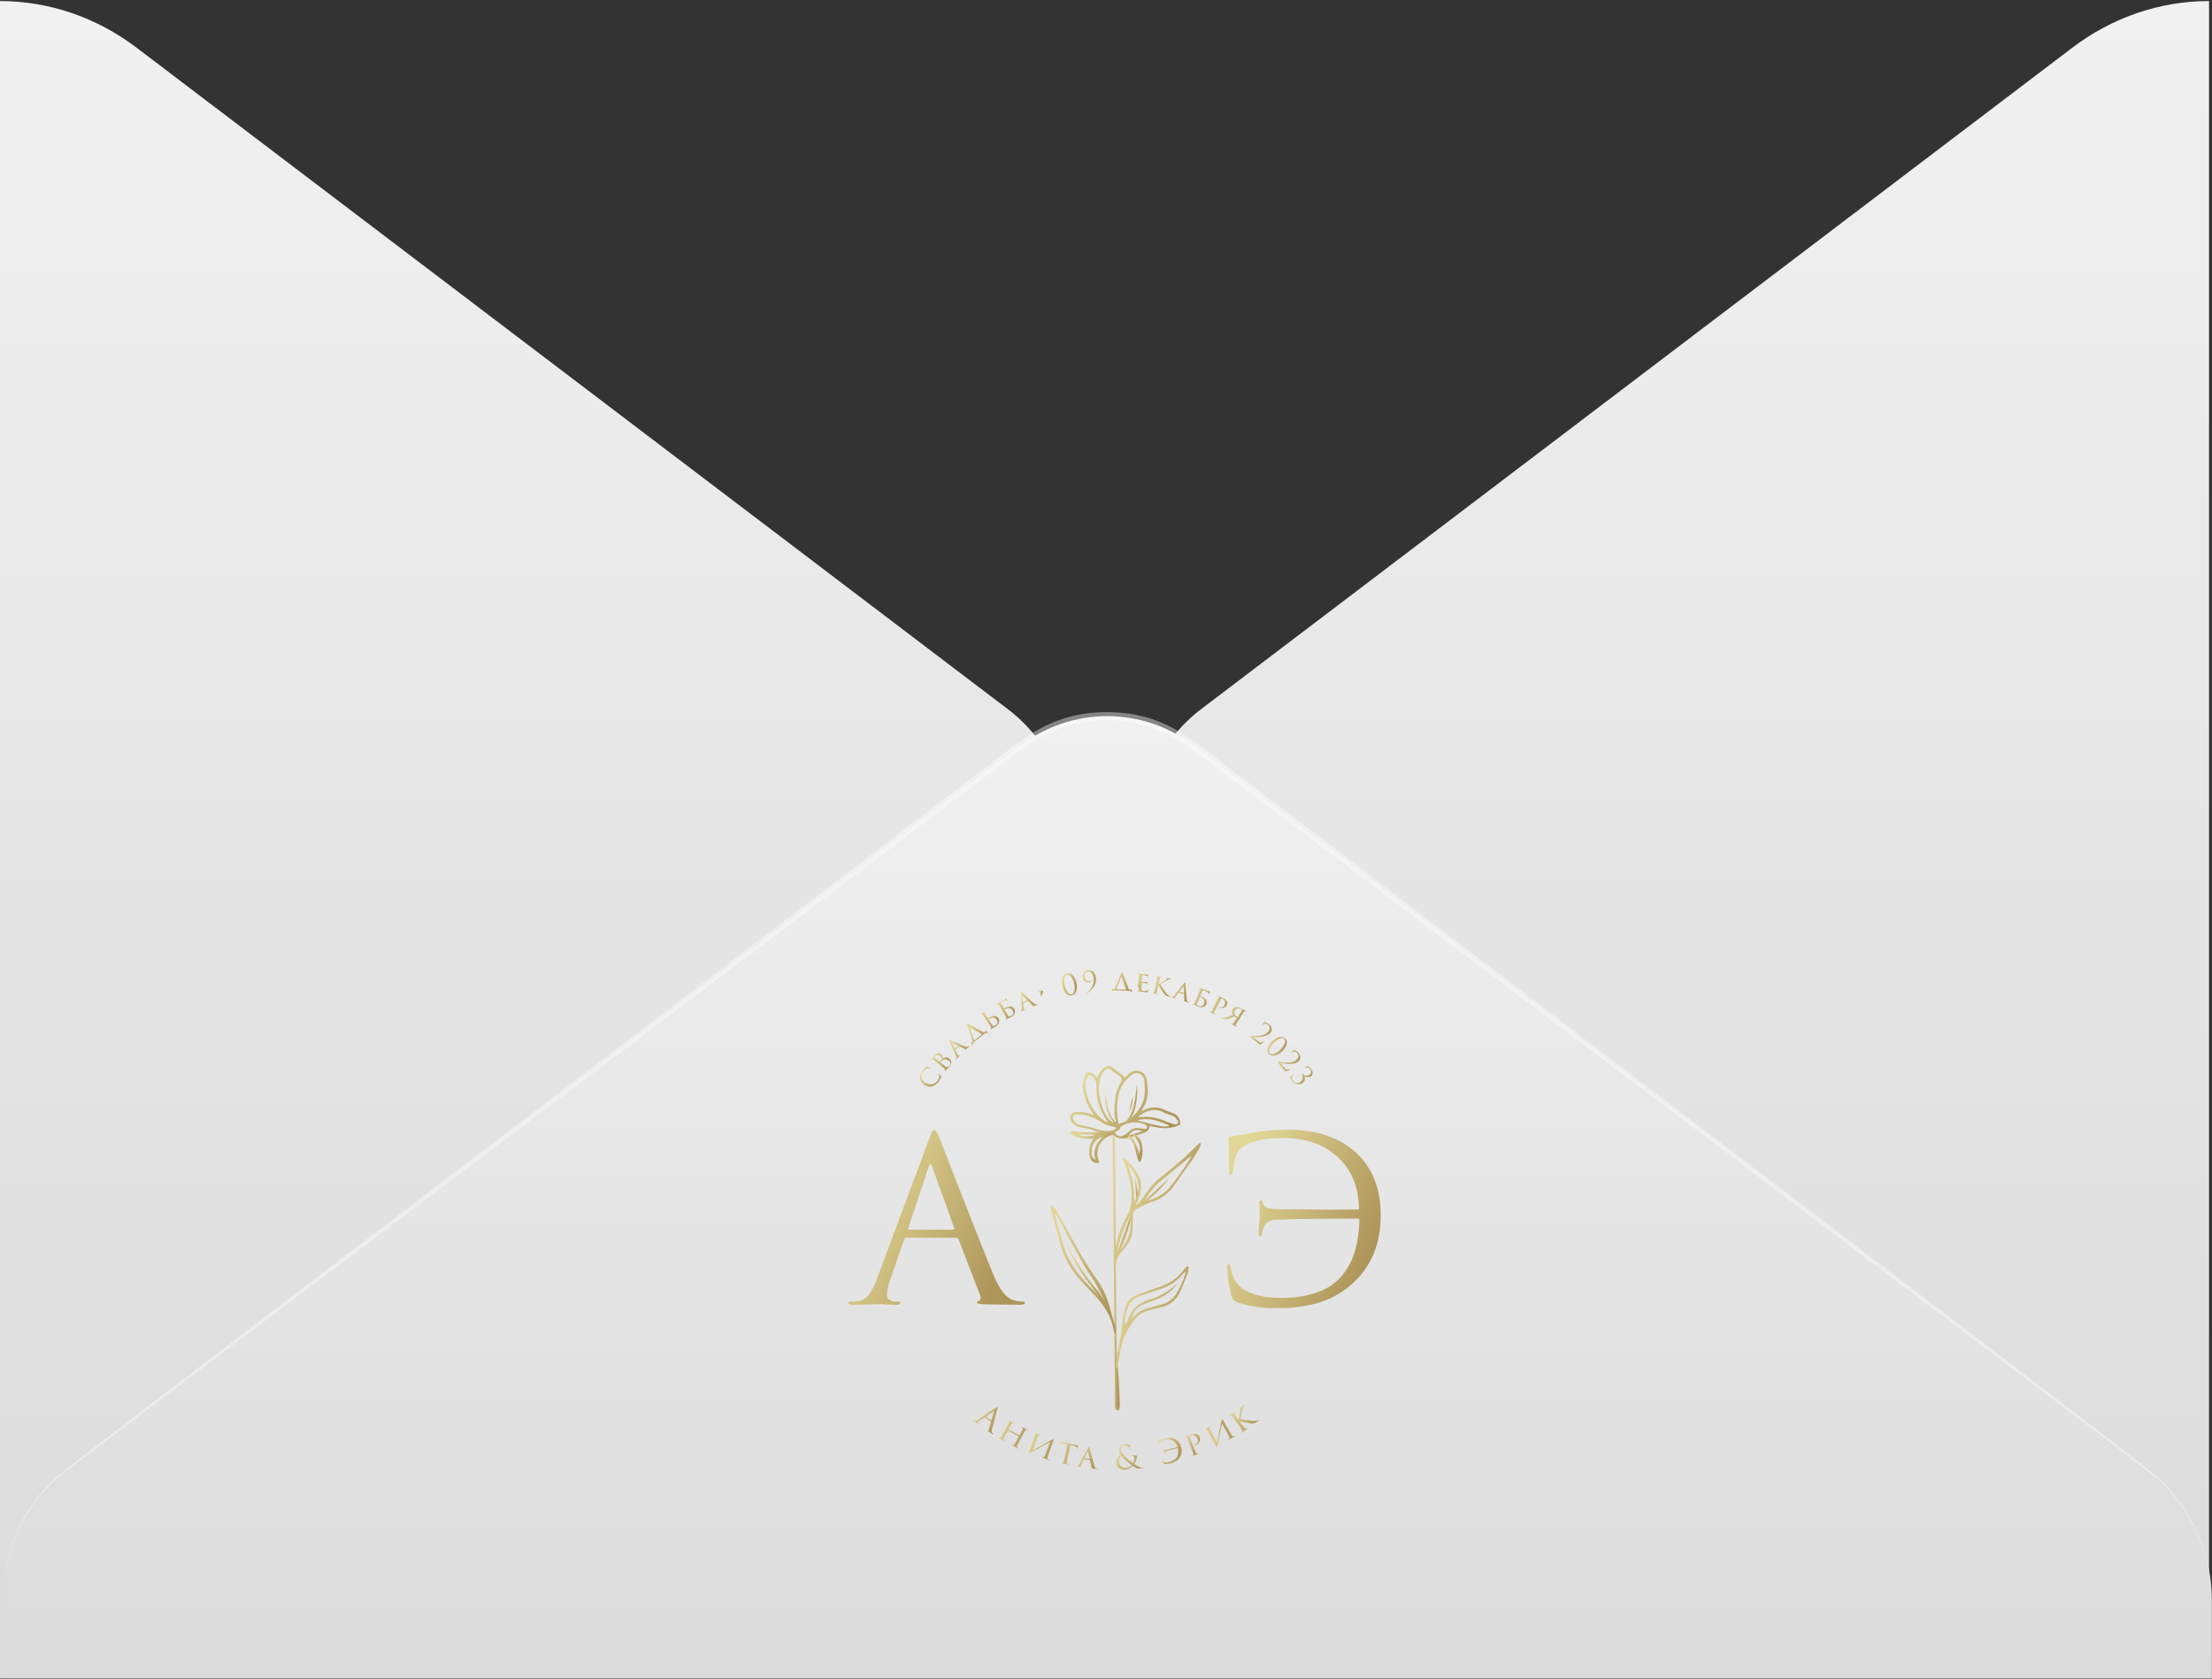
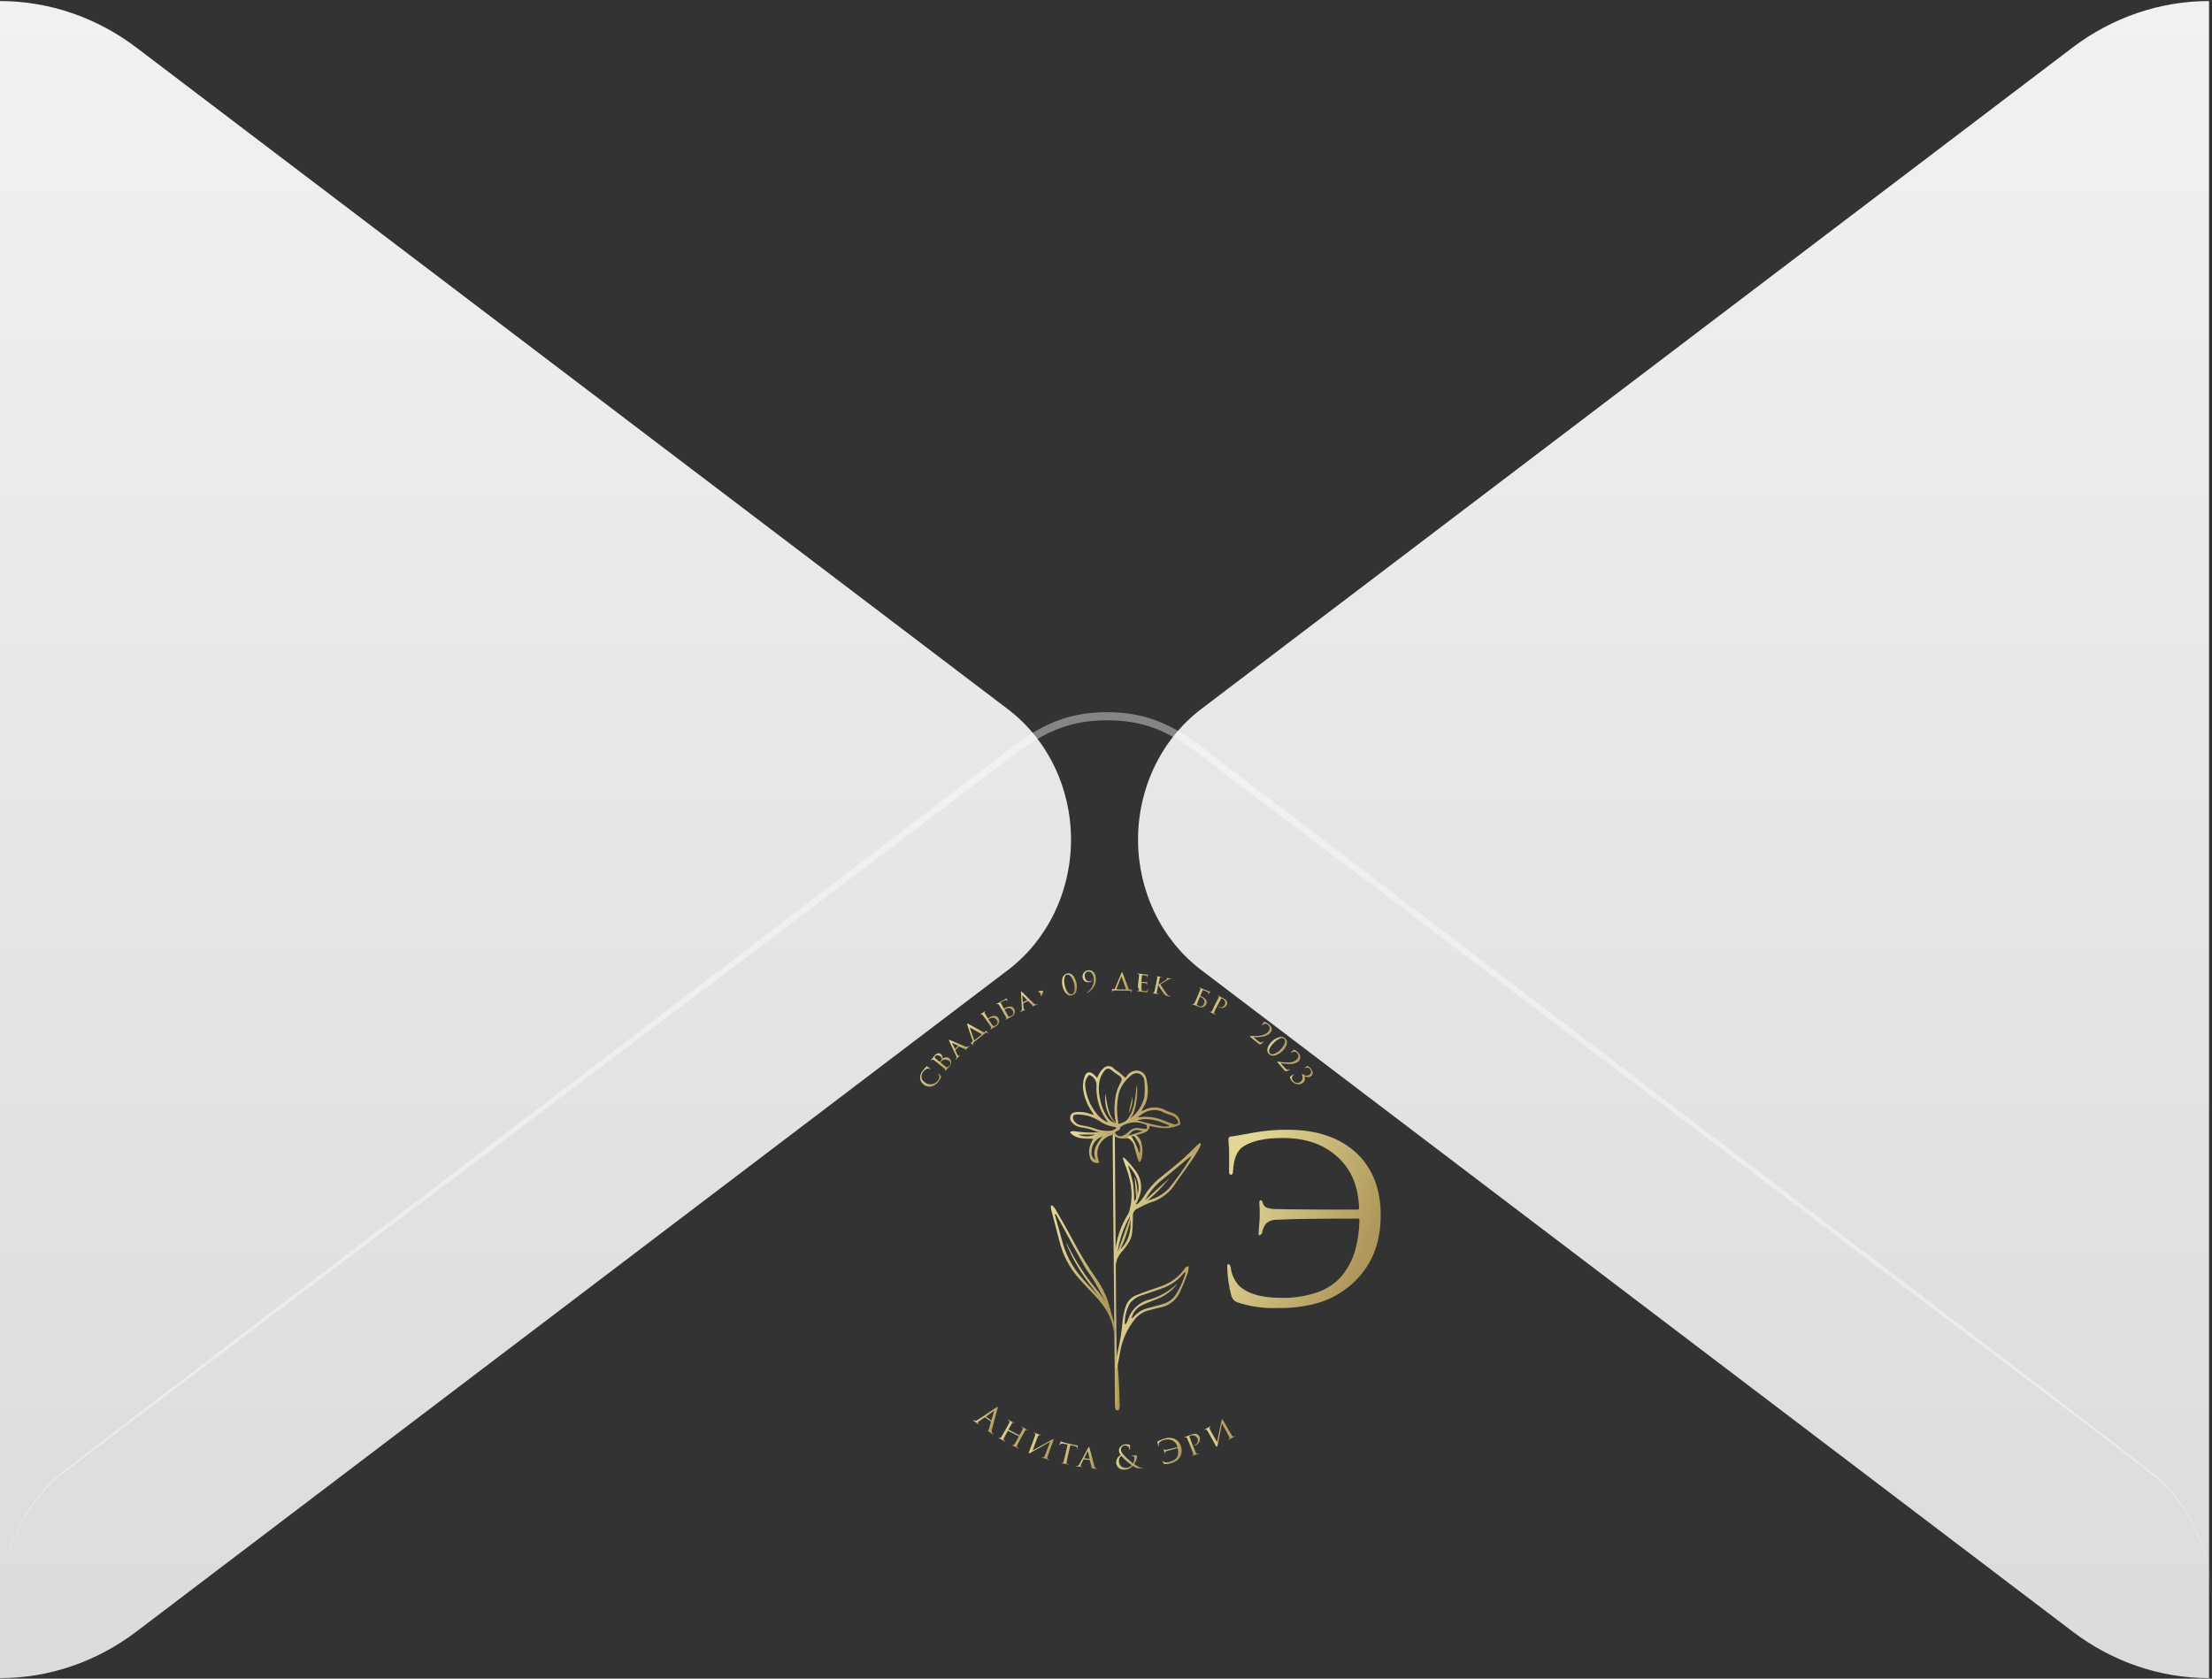
<svg xmlns="http://www.w3.org/2000/svg" width="332" height="252" viewBox="0 0 332 252" fill="none">
  <rect x="0" y="0" width="332" height="252" fill="#333333" stroke="none" />
  <path d="M331.556 0.156V251.922C324.218 251.921 317.064 249.482 311.094 244.944L180.224 145.569C177.309 143.341 174.936 140.407 173.298 137.009C171.661 133.612 170.807 129.849 170.807 126.031C170.807 122.213 171.661 118.45 173.298 115.053C174.936 111.655 177.309 108.721 180.224 106.493L311.094 7.118C317.069 2.592 324.221 0.158 331.556 0.156ZM0 0.156V251.922C7.338 251.921 14.492 249.482 20.462 244.944L151.332 145.585C154.247 143.357 156.62 140.423 158.258 137.025C159.895 133.628 160.749 129.865 160.749 126.047C160.749 122.229 159.895 118.466 158.258 115.069C156.62 111.671 154.247 108.737 151.332 106.509L20.462 7.134C14.489 2.602 7.337 0.163 0 0.156Z" fill="url(#paint0_linear_3643_2396)" />
-   <path d="M0.362 240.26C0.359 236.437 1.215 232.669 2.86 229.27C4.505 225.871 6.89 222.94 9.816 220.722L153.066 111.979C156.888 109.068 161.47 107.504 166.17 107.504C170.87 107.504 175.452 109.068 179.274 111.979L322.524 220.722C325.445 222.946 327.826 225.878 329.47 229.276C331.114 232.673 331.974 236.439 331.978 240.26V251.922H0.362V240.26Z" fill="url(#paint1_linear_3643_2396)" />
  <path opacity="0.4" d="M0.362 240.26C0.351 237.017 0.958 233.805 2.148 230.819C3.337 227.833 5.085 225.135 7.283 222.888C9.078 221.011 2.488 226.096 148.06 115.107C153.489 110.968 157.696 106.91 166.155 106.91C174.614 106.91 178.927 111.016 184.25 115.107C329.807 226.048 323.232 220.979 325.027 222.888C327.213 225.142 328.949 227.843 330.131 230.828C331.312 233.813 331.915 237.021 331.903 240.26C331.89 237.039 331.264 233.854 330.064 230.896C328.865 227.938 327.115 225.269 324.921 223.048C323.051 221.123 333.969 229.673 183.677 116.037C178.082 111.802 174.207 108.129 166.14 108.129C158.073 108.129 153.971 111.979 148.618 116.037C-1.764 229.801 9.289 221.059 7.359 223.048C5.162 225.267 3.41 227.936 2.207 230.894C1.005 233.852 0.377 237.038 0.362 240.26Z" fill="white" />
  <g clip-path="url(#clip0_3643_2396)">
    <path d="M167.289 170.107C167.289 170.381 167.326 170.654 167.326 170.928C167.375 177.575 167.427 184.222 167.481 190.869C167.512 194.715 167.524 198.561 167.599 202.413C167.63 203.986 167.822 205.554 167.915 207.121C167.989 208.428 168.033 209.734 168.07 211.04C168.052 211.263 168.002 211.482 167.921 211.691C167.512 211.806 167.431 211.575 167.394 211.356C167.358 211.093 167.343 210.826 167.351 210.56L167.22 196.203C167.146 187.774 167.074 179.347 167.003 170.922C167.003 170.648 167.041 170.381 167.059 170.107H167.289Z" fill="url(#paint2_linear_3643_2396)" />
    <path d="M164.175 167.404C164.057 167.191 163.995 167.07 163.921 166.954C163.158 165.871 162.684 164.618 162.544 163.309C162.516 162.72 162.605 162.132 162.805 161.577C163.034 160.884 163.611 160.799 164.175 161.304C164.343 161.449 164.485 161.632 164.671 161.832C164.774 161.561 164.9 161.298 165.05 161.048C165.263 160.726 165.527 160.439 165.831 160.198C166.047 160.068 166.304 160.02 166.553 160.061C166.803 160.102 167.029 160.231 167.189 160.423C167.444 160.653 167.748 160.83 168.014 161.03C168.281 161.231 168.535 161.486 168.914 161.826C169.048 161.608 169.206 161.404 169.385 161.219C170.421 160.301 171.829 160.69 172.083 162.021C172.368 163.497 172.467 164.992 171.537 166.347C171.454 166.491 171.382 166.642 171.32 166.796C171.426 166.771 171.53 166.736 171.63 166.693C172.137 166.402 172.714 166.248 173.302 166.248C173.889 166.248 174.466 166.402 174.973 166.693C175.291 166.841 175.621 166.965 175.959 167.063C176.198 167.142 176.418 167.269 176.603 167.436C176.788 167.604 176.934 167.808 177.032 168.036C177.104 168.285 177.145 168.542 177.156 168.801C175.618 169.627 174.111 169.409 172.56 169.008C172.498 169.737 171.99 169.998 171.376 170.168C170.898 170.302 170.421 170.442 169.956 170.618C169.464 170.844 168.922 170.942 168.38 170.903C168.09 170.903 167.805 170.832 167.55 170.697C167.294 170.563 167.077 170.368 166.917 170.132C166.172 170.065 165.509 170.01 164.851 169.943C164.726 169.93 164.604 169.895 164.492 169.84C163.767 169.53 163 169.325 162.215 169.233C161.713 169.171 161.253 168.923 160.932 168.54C160.787 168.404 160.686 168.23 160.641 168.039C160.596 167.848 160.608 167.649 160.677 167.464C160.857 167.039 161.248 166.966 161.651 166.93C162.34 166.892 163.03 166.991 163.679 167.221L164.175 167.404ZM167.865 168.728C168.076 168.676 168.283 168.611 168.486 168.534C169.287 168.202 169.998 167.692 170.563 167.043C171.127 166.394 171.529 165.625 171.736 164.797C171.859 163.894 171.859 162.978 171.736 162.075C171.715 161.932 171.657 161.796 171.568 161.68C171.491 161.54 171.384 161.418 171.254 161.322C171.124 161.227 170.974 161.16 170.815 161.128C170.656 161.096 170.492 161.098 170.333 161.134C170.175 161.171 170.027 161.241 169.9 161.34C168.973 162.017 168.287 162.963 167.94 164.044C167.702 165.057 167.614 166.099 167.679 167.136C167.704 167.622 167.797 168.121 167.865 168.71V168.728ZM167.493 168.661C167.249 167.543 167.201 166.393 167.351 165.259C167.411 164.343 167.675 163.451 168.126 162.646C168.51 162.039 168.405 161.717 167.785 161.358C167.486 161.185 167.208 160.982 166.954 160.751C166.501 160.319 166.079 160.289 165.713 160.805C165.434 161.171 165.224 161.582 165.093 162.021C164.864 162.955 164.864 163.93 165.093 164.864C165.258 165.958 165.683 166.998 166.334 167.902C166.62 168.27 167.031 168.524 167.493 168.619V168.661ZM166.253 168.51C166.247 168.456 166.236 168.403 166.222 168.352C165.031 166.756 164.449 164.801 164.578 162.829C164.564 162.506 164.452 162.194 164.256 161.933C164.061 161.673 163.791 161.475 163.481 161.364C163.245 161.592 163.068 161.872 162.966 162.181C162.863 162.49 162.838 162.818 162.891 163.139C163.058 164.612 163.645 166.01 164.585 167.173C165.013 167.741 165.58 168.195 166.234 168.491L166.253 168.51ZM167.611 169.324C167.497 169.251 167.371 169.198 167.239 169.166C166.414 169.052 165.631 168.737 164.963 168.248C164.45 167.94 163.9 167.696 163.326 167.519C162.783 167.391 162.228 167.317 161.67 167.3C161.391 167.3 161.049 167.379 161.049 167.665C161.036 167.902 161.109 168.137 161.254 168.327C161.378 168.494 161.536 168.633 161.717 168.738C161.899 168.842 162.1 168.909 162.308 168.935C163.155 169.065 163.987 169.278 164.789 169.573C165.364 169.739 165.965 169.805 166.563 169.767C166.758 169.764 166.95 169.722 167.127 169.642C167.304 169.563 167.463 169.448 167.593 169.305L167.611 169.324ZM170.793 167.744C172.195 167.526 173.632 167.725 174.917 168.315C175.302 168.469 175.692 168.609 176.089 168.734C176.224 168.794 176.376 168.806 176.519 168.769C176.662 168.733 176.788 168.65 176.877 168.534C176.809 168.275 176.673 168.037 176.484 167.843C176.296 167.65 176.059 167.507 175.798 167.428C175.415 167.328 175.043 167.192 174.688 167.021C173.391 166.268 171.891 166.681 170.774 167.726L170.793 167.744ZM167.351 170.016C167.39 170.127 167.452 170.228 167.534 170.313C167.615 170.399 167.714 170.467 167.823 170.513C167.933 170.56 168.051 170.583 168.171 170.582C168.29 170.581 168.408 170.556 168.517 170.508C168.877 170.338 169.206 170.11 169.49 169.834C169.684 169.634 169.926 169.486 170.194 169.405C170.462 169.323 170.747 169.309 171.022 169.366C171.326 169.421 171.642 169.451 171.94 169.488C171.99 169.488 172.052 169.439 172.157 169.391C172.157 169.233 172.126 169.062 172.114 168.917C171.493 168.592 170.792 168.447 170.09 168.498C169.389 168.548 168.716 168.793 168.151 169.202C168.2 169.688 167.63 169.713 167.332 169.998L167.351 170.016ZM170.687 168.194C171.308 168.37 171.866 168.522 172.405 168.649C173.112 168.819 173.819 168.983 174.533 169.105C174.831 169.124 175.131 169.11 175.426 169.062V168.917C173.931 168.291 172.449 167.695 170.669 168.188L170.687 168.194ZM169.404 170.49L171.475 169.804C170.371 169.482 170.042 169.585 169.385 170.484L169.404 170.49Z" fill="url(#paint3_linear_3643_2396)" />
    <path d="M167.549 205.463C167.52 205.231 167.51 204.997 167.518 204.764C167.561 204.09 167.654 203.42 167.797 202.759C168.147 201.245 168.383 199.708 168.504 198.16C168.586 197.472 168.738 196.794 168.957 196.136C169.076 195.763 169.278 195.419 169.546 195.13C169.815 194.84 170.145 194.611 170.514 194.459C171.134 194.192 171.754 193.979 172.374 193.749C173.174 193.463 173.999 193.226 174.781 192.892C175.957 192.394 176.973 191.591 177.721 190.571C177.869 190.37 177.969 190.085 178.409 190.103C178.41 190.402 178.375 190.7 178.304 190.99C177.925 192.011 177.547 193.026 177.063 194.028C176.803 194.602 176.405 195.106 175.903 195.496C175.4 195.887 174.809 196.152 174.179 196.27C173.609 196.398 173.05 196.562 172.48 196.695C171.56 196.914 170.752 197.454 170.21 198.214C169.187 199.518 168.492 201.04 168.182 202.656C168.008 203.591 167.834 204.533 167.655 205.475L167.549 205.463ZM168.827 198.779H168.963C168.993 198.752 169.02 198.721 169.044 198.688C169.149 198.445 169.273 198.208 169.36 197.953C169.607 197.243 170.033 196.606 170.599 196.101C171.165 195.597 171.853 195.241 172.598 195.067C174.022 194.647 175.332 193.918 176.43 192.934C176.524 192.849 176.635 192.776 176.734 192.691C175.933 193.772 174.824 194.596 173.547 195.061C172.802 195.371 172.027 195.626 171.308 195.984C170.93 196.18 170.601 196.456 170.347 196.793C170.092 197.129 169.918 197.517 169.838 197.929C169.962 197.874 170.072 197.793 170.16 197.692C170.667 197.085 171.351 196.644 172.12 196.428C172.864 196.221 173.602 196.009 174.353 195.82C174.821 195.71 175.261 195.507 175.646 195.224C176.031 194.94 176.353 194.583 176.592 194.174C177.145 193.257 177.582 192.278 177.894 191.257C177.904 191.142 177.904 191.026 177.894 190.911C177.805 190.983 177.72 191.06 177.64 191.142C176.9 192.09 175.915 192.826 174.787 193.275C173.739 193.688 172.66 194.004 171.605 194.38C170.832 194.568 170.141 194.994 169.633 195.596C169.068 196.556 168.789 197.653 168.827 198.761V198.779Z" fill="url(#paint4_linear_3643_2396)" />
    <path d="M168.796 168.558C170.315 166.984 170.365 164.967 170.619 162.883C170.849 164.019 170.495 166.608 169.956 167.428C169.652 167.884 169.391 168.364 168.796 168.558Z" fill="url(#paint5_linear_3643_2396)" />
    <path d="M165.918 164.202C166.148 165.812 166.315 167.428 167.593 168.704C167.5 168.704 167.369 168.704 167.326 168.637C166.997 168.275 166.708 167.88 166.464 167.458C165.975 166.444 165.786 165.316 165.918 164.202Z" fill="url(#paint6_linear_3643_2396)" />
    <path d="M169.968 164.603C170.028 165.474 169.834 166.344 169.41 167.112L169.968 164.603Z" fill="url(#paint7_linear_3643_2396)" />
    <path d="M160.069 186.603C160.206 186.871 160.342 187.138 160.473 187.405C161.535 189.466 162.813 191.412 164.287 193.214C165.152 194.211 165.899 195.302 166.513 196.464C166.648 196.712 166.726 196.986 166.743 197.266L166.433 196.829C165.602 195.656 164.802 194.459 163.952 193.323C162.358 191.329 161.055 189.126 160.082 186.78C160.066 186.728 160.053 186.675 160.045 186.622L160.069 186.603Z" fill="url(#paint8_linear_3643_2396)" />
    <path d="M170.055 181.439C169.527 184.416 168.374 187.636 167.574 188.432L170.055 181.439Z" fill="url(#paint9_linear_3643_2396)" />
    <path d="M171.351 180.916C171.382 180.734 171.351 180.637 171.419 180.594C172.771 179.339 174.136 178.095 175.513 176.864C174.32 178.394 172.92 179.758 171.351 180.916Z" fill="url(#paint10_linear_3643_2396)" />
    <path d="M170.563 180.455C170.477 179.239 170.396 177.97 170.309 176.73H170.346C170.446 177.143 170.57 177.556 170.632 177.976C170.725 178.583 170.793 179.191 170.83 179.798C170.81 180.04 170.753 180.278 170.663 180.503L170.563 180.455Z" fill="url(#paint11_linear_3643_2396)" />
    <path d="M180.245 171.657C180.215 171.866 180.156 172.07 180.071 172.264C179.686 172.939 179.296 173.619 178.831 174.263C177.937 175.57 176.97 176.846 176.095 178.152C175.24 179.299 174.021 180.137 172.629 180.534C171.953 180.799 171.297 181.108 170.662 181.457C170.456 181.559 170.286 181.719 170.175 181.918C170.064 182.117 170.018 182.344 170.042 182.569C170.042 183.359 170.005 184.161 169.943 184.951C169.884 185.609 169.644 186.239 169.248 186.774C169.029 187.121 168.78 187.45 168.504 187.758C167.822 188.46 167.436 189.389 167.425 190.358C167.421 190.44 167.402 190.52 167.369 190.595C167.084 187.652 167.78 184.697 169.354 182.174C169.47 181.941 169.551 181.694 169.596 181.439C170.179 179.045 169.639 176.785 168.752 174.561C168.665 174.342 168.622 174.105 168.51 173.729C168.674 173.806 168.829 173.901 168.969 174.014C169.479 174.554 169.96 175.12 170.408 175.709C170.887 176.322 171.18 177.055 171.253 177.824C171.325 178.592 171.174 179.365 170.818 180.054C170.712 180.272 170.613 180.497 170.514 180.722C170.508 180.762 170.508 180.803 170.514 180.843C170.657 180.775 170.79 180.69 170.911 180.588C171.209 180.273 171.478 179.934 171.717 179.574C172.365 178.494 173.205 177.537 174.198 176.748C175.258 175.892 176.331 175.035 177.361 174.142C178.124 173.473 178.824 172.744 179.556 172.04C179.717 171.888 179.885 171.742 180.052 171.596L180.245 171.657ZM171.835 180.285C173.209 180.076 174.471 179.421 175.419 178.425C176.61 176.973 177.7 175.445 178.682 173.85C178.742 173.741 178.794 173.627 178.837 173.51C178.217 173.96 177.652 174.452 177.082 174.932C176.145 175.709 175.221 176.481 174.253 177.259C173.244 178.094 172.42 179.124 171.835 180.285ZM167.754 187.922C169.428 186.543 169.881 184.744 169.614 182.563C168.651 184.217 168.02 186.036 167.754 187.922ZM169.298 174.889C169.603 175.795 169.859 176.716 170.067 177.648C170.176 178.555 170.238 179.468 170.253 180.382C171.351 178.638 171.041 176.767 169.298 174.889Z" fill="url(#paint12_linear_3643_2396)" />
    <path d="M157.936 180.935C158.111 181.125 158.27 181.328 158.414 181.542C159.288 183.073 160.181 184.58 161.012 186.16C162.073 188.177 163.262 190.127 164.572 191.999C165.527 193.344 166.217 194.853 166.606 196.446C166.836 197.376 167.146 198.269 167.388 199.217C167.443 199.536 167.47 199.859 167.468 200.183L167.332 200.219C167.256 200.05 167.194 199.875 167.146 199.697C166.842 197.595 165.689 195.948 164.268 194.429C163.394 193.499 162.494 192.606 161.67 191.61C160.424 190.114 159.532 188.367 159.059 186.494C158.624 184.874 158.199 183.254 157.781 181.633C157.745 181.433 157.726 181.229 157.725 181.026L157.936 180.935ZM158.469 182.253L158.314 182.302C158.686 183.659 159.061 185.012 159.437 186.36C159.915 188.165 160.77 189.854 161.949 191.318C162.432 191.926 162.941 192.479 163.456 193.038C164.262 193.913 165.093 194.769 165.937 195.687C165.881 195.479 165.811 195.276 165.726 195.079C165.236 194.162 164.764 193.226 164.231 192.327C163.76 191.537 163.17 190.808 162.718 190.006C161.651 188.134 160.64 186.233 159.617 184.343L158.469 182.253Z" fill="url(#paint13_linear_3643_2396)" />
    <path d="M160.665 169.883C160.841 169.828 161.026 169.801 161.211 169.804C162.297 169.991 163.402 170.054 164.504 169.992C165.261 169.992 166.017 169.992 166.774 169.992C166.921 170.016 167.065 170.056 167.202 170.114V170.265C167.048 170.335 166.891 170.396 166.73 170.448C166.004 170.673 165.397 171.168 165.039 171.827C164.681 172.486 164.6 173.255 164.814 173.972C164.882 174.154 164.919 174.348 164.975 174.537C164.839 174.584 164.694 174.603 164.549 174.593C164.404 174.582 164.264 174.542 164.136 174.475C164.008 174.408 163.896 174.316 163.807 174.204C163.717 174.092 163.653 173.964 163.617 173.826C163.374 173.078 163.432 172.267 163.778 171.56C163.853 171.371 163.952 171.195 164.064 170.952C162.823 170.916 161.583 171.037 160.652 170.077L160.665 169.883ZM165.478 170.606C165 170.762 164.584 171.061 164.29 171.461C163.995 171.862 163.835 172.342 163.834 172.836C163.78 173.091 163.812 173.356 163.923 173.592C164.035 173.828 164.221 174.023 164.454 174.148C163.909 172.744 164.578 171.687 165.478 170.606ZM161.794 170.32C162.206 170.497 162.652 170.589 163.102 170.589C163.553 170.589 163.998 170.497 164.411 170.32H161.794Z" fill="url(#paint14_linear_3643_2396)" />
    <path d="M170.954 174.415C170.876 174.271 170.81 174.12 170.756 173.966C170.582 173.358 170.439 172.75 170.253 172.143C170.205 171.839 170.076 171.553 169.879 171.314C169.682 171.075 169.424 170.892 169.131 170.782C169.466 170.472 169.695 170.436 169.931 170.782C170.231 171.265 170.49 171.771 170.706 172.295C170.824 172.562 170.873 172.86 171.01 173.133C171.177 172.634 171.143 172.091 170.917 171.614C170.669 171.145 170.376 170.699 170.042 170.284C170.143 170.275 170.244 170.286 170.34 170.314C170.61 170.452 170.843 170.652 171.019 170.896C171.195 171.14 171.309 171.422 171.351 171.718C171.531 172.432 171.531 173.178 171.351 173.893C171.29 174.073 171.213 174.248 171.121 174.415H170.954Z" fill="url(#paint15_linear_3643_2396)" />
-     <path d="M184.375 189.775C184.543 189.775 184.654 189.957 184.729 190.316C184.846 191.319 185.28 192.262 185.969 193.013C187.238 194.229 189.362 194.836 192.339 194.836C194.225 194.88 196.103 194.58 197.877 193.949C199.288 193.442 200.533 192.571 201.48 191.428C202.345 190.342 202.989 189.105 203.378 187.782C203.794 186.28 204.015 184.733 204.036 183.177C204.036 183.019 203.967 182.94 203.831 182.94C197.678 182.94 193.616 182.996 191.644 183.11C191.059 183.084 190.486 183.28 190.044 183.657C189.693 184.088 189.478 184.609 189.424 185.157C189.424 185.449 189.312 185.601 189.151 185.601C188.989 185.601 188.903 185.461 188.903 185.188C188.903 185.145 188.903 184.714 188.989 183.894C189.076 183.073 189.076 182.484 189.076 182.119C189.076 181.755 189.076 181.512 189.045 181.129C189.014 180.746 189.008 180.564 189.008 180.521C189.008 180.297 189.076 180.181 189.219 180.181C189.362 180.181 189.424 180.285 189.498 180.491C189.534 180.653 189.603 180.806 189.701 180.941C189.799 181.075 189.924 181.189 190.069 181.275C190.553 181.447 191.067 181.527 191.582 181.512C192.281 181.536 194.441 181.558 198.063 181.579C201.685 181.579 203.583 181.579 203.769 181.579C203.798 181.583 203.827 181.58 203.854 181.571C203.882 181.562 203.907 181.547 203.927 181.527C203.948 181.507 203.963 181.483 203.972 181.456C203.981 181.429 203.984 181.4 203.98 181.372C203.889 178.172 202.855 175.649 200.879 173.802C198.811 171.829 196.047 170.841 192.587 170.837C189.692 170.837 187.615 171.325 186.354 172.301C185.568 172.981 185.14 174.152 185.07 175.813C185.07 176.177 184.964 176.36 184.753 176.36C184.543 176.36 184.45 176.177 184.474 175.813C184.474 173.99 184.474 172.86 184.474 172.471C184.474 172.264 184.431 172.07 184.419 171.863C184.406 171.657 184.419 171.535 184.388 171.456C184.382 171.375 184.382 171.294 184.388 171.213V170.995C184.381 170.947 184.386 170.898 184.4 170.852C184.415 170.806 184.44 170.764 184.473 170.728C184.506 170.692 184.546 170.664 184.592 170.645C184.637 170.626 184.686 170.617 184.735 170.618C184.946 170.618 186.068 170.405 188.109 170.041C189.798 169.734 191.514 169.586 193.232 169.597C197.71 169.597 201.203 170.802 203.713 173.212C206.057 175.485 207.23 178.565 207.23 182.454C207.23 186.776 205.782 190.218 202.888 192.782C201.51 194.008 199.885 194.937 198.119 195.511C196.052 196.119 193.901 196.406 191.743 196.361C189.7 196.441 187.658 196.153 185.721 195.511C185.499 195.43 185.301 195.297 185.143 195.125C184.986 194.952 184.873 194.745 184.816 194.52C184.442 193.131 184.234 191.703 184.195 190.267C184.166 189.939 184.226 189.775 184.375 189.775Z" fill="url(#paint16_linear_3643_2396)" />
-     <path d="M143.529 185.814H136.043C135.962 185.814 135.884 185.842 135.821 185.891C135.758 185.941 135.714 186.01 135.695 186.087L133.605 192.126C133.315 192.856 133.151 193.628 133.122 194.411C133.114 194.556 133.145 194.7 133.213 194.829C133.28 194.958 133.381 195.068 133.506 195.146C133.762 195.317 134.065 195.406 134.374 195.401H134.685C134.988 195.401 135.137 195.468 135.137 195.608C135.137 195.748 134.933 195.881 134.517 195.881C134.195 195.881 133.698 195.881 133.041 195.826C132.384 195.772 131.999 195.778 131.906 195.778L130.411 195.826C129.436 195.863 128.623 195.881 127.974 195.881C127.534 195.881 127.31 195.79 127.31 195.608C127.31 195.425 127.472 195.401 127.8 195.401C128.08 195.393 128.36 195.371 128.638 195.334C128.978 195.303 129.307 195.203 129.606 195.041C129.905 194.879 130.166 194.658 130.374 194.393C130.88 193.698 131.279 192.934 131.559 192.126L139.466 170.946C139.789 170.059 140.043 169.615 140.229 169.615C140.415 169.615 140.669 170.022 140.998 170.831C141.085 171.055 141.674 172.556 142.753 175.333C143.833 178.109 145.005 181.099 146.27 184.301C147.535 187.503 148.484 189.872 149.11 191.397C150.037 193.625 151.035 194.887 152.106 195.182C152.542 195.324 152.999 195.394 153.458 195.389C153.719 195.389 153.843 195.456 153.843 195.596C153.843 195.735 153.613 195.869 153.148 195.869C151.11 195.869 149.286 195.845 147.678 195.796C146.983 195.752 146.636 195.673 146.636 195.559C146.636 195.446 146.716 195.367 146.878 195.322C147.206 195.207 147.275 194.897 147.089 194.399L143.851 186.008C143.823 185.948 143.777 185.897 143.72 185.863C143.663 185.828 143.596 185.811 143.529 185.814ZM136.427 184.598H143.076C143.219 184.598 143.262 184.519 143.219 184.361L139.913 175.15C139.745 174.628 139.572 174.628 139.386 175.15L136.322 184.361C136.254 184.507 136.291 184.586 136.427 184.586V184.598Z" fill="url(#paint17_linear_3643_2396)" />
+     <path d="M184.375 189.775C184.543 189.775 184.654 189.957 184.729 190.316C184.846 191.319 185.28 192.262 185.969 193.013C187.238 194.229 189.362 194.836 192.339 194.836C194.225 194.88 196.103 194.58 197.877 193.949C199.288 193.442 200.533 192.571 201.48 191.428C202.345 190.342 202.989 189.105 203.378 187.782C203.794 186.28 204.015 184.733 204.036 183.177C204.036 183.019 203.967 182.94 203.831 182.94C197.678 182.94 193.616 182.996 191.644 183.11C191.059 183.084 190.486 183.28 190.044 183.657C189.693 184.088 189.478 184.609 189.424 185.157C188.989 185.601 188.903 185.461 188.903 185.188C188.903 185.145 188.903 184.714 188.989 183.894C189.076 183.073 189.076 182.484 189.076 182.119C189.076 181.755 189.076 181.512 189.045 181.129C189.014 180.746 189.008 180.564 189.008 180.521C189.008 180.297 189.076 180.181 189.219 180.181C189.362 180.181 189.424 180.285 189.498 180.491C189.534 180.653 189.603 180.806 189.701 180.941C189.799 181.075 189.924 181.189 190.069 181.275C190.553 181.447 191.067 181.527 191.582 181.512C192.281 181.536 194.441 181.558 198.063 181.579C201.685 181.579 203.583 181.579 203.769 181.579C203.798 181.583 203.827 181.58 203.854 181.571C203.882 181.562 203.907 181.547 203.927 181.527C203.948 181.507 203.963 181.483 203.972 181.456C203.981 181.429 203.984 181.4 203.98 181.372C203.889 178.172 202.855 175.649 200.879 173.802C198.811 171.829 196.047 170.841 192.587 170.837C189.692 170.837 187.615 171.325 186.354 172.301C185.568 172.981 185.14 174.152 185.07 175.813C185.07 176.177 184.964 176.36 184.753 176.36C184.543 176.36 184.45 176.177 184.474 175.813C184.474 173.99 184.474 172.86 184.474 172.471C184.474 172.264 184.431 172.07 184.419 171.863C184.406 171.657 184.419 171.535 184.388 171.456C184.382 171.375 184.382 171.294 184.388 171.213V170.995C184.381 170.947 184.386 170.898 184.4 170.852C184.415 170.806 184.44 170.764 184.473 170.728C184.506 170.692 184.546 170.664 184.592 170.645C184.637 170.626 184.686 170.617 184.735 170.618C184.946 170.618 186.068 170.405 188.109 170.041C189.798 169.734 191.514 169.586 193.232 169.597C197.71 169.597 201.203 170.802 203.713 173.212C206.057 175.485 207.23 178.565 207.23 182.454C207.23 186.776 205.782 190.218 202.888 192.782C201.51 194.008 199.885 194.937 198.119 195.511C196.052 196.119 193.901 196.406 191.743 196.361C189.7 196.441 187.658 196.153 185.721 195.511C185.499 195.43 185.301 195.297 185.143 195.125C184.986 194.952 184.873 194.745 184.816 194.52C184.442 193.131 184.234 191.703 184.195 190.267C184.166 189.939 184.226 189.775 184.375 189.775Z" fill="url(#paint16_linear_3643_2396)" />
    <path d="M148.701 213.392L147.839 212.784C147.83 212.777 147.819 212.774 147.808 212.774C147.797 212.774 147.786 212.777 147.777 212.784L147.02 213.313C146.924 213.372 146.84 213.448 146.772 213.538C146.761 213.555 146.754 213.575 146.754 213.595C146.754 213.616 146.761 213.636 146.772 213.653C146.785 213.694 146.811 213.731 146.847 213.756H146.884C146.921 213.756 146.934 213.799 146.921 213.817C146.909 213.835 146.872 213.817 146.822 213.817L146.661 213.689L146.543 213.58L146.369 213.459L146.078 213.27C146.028 213.234 146.009 213.203 146.028 213.185C146.047 213.167 146.065 213.185 146.102 213.185C146.133 213.209 146.167 213.229 146.202 213.246C146.288 213.294 146.391 213.307 146.487 213.282C146.604 213.24 146.714 213.183 146.816 213.112L149.526 211.29C149.644 211.217 149.706 211.186 149.731 211.198C149.755 211.211 149.731 211.283 149.731 211.405C149.731 211.526 149.662 211.66 149.551 212.067C149.439 212.474 149.321 212.918 149.197 213.392C149.073 213.866 148.98 214.218 148.924 214.443C148.874 214.551 148.848 214.668 148.848 214.786C148.848 214.905 148.874 215.022 148.924 215.129C148.963 215.18 149.009 215.225 149.061 215.263C149.061 215.263 149.098 215.3 149.061 215.318C149.024 215.336 149.011 215.318 148.962 215.318L148.341 214.862C148.261 214.801 148.23 214.765 148.242 214.747C148.255 214.728 148.242 214.747 148.286 214.747C148.329 214.747 148.366 214.747 148.391 214.656L148.732 213.44C148.732 213.43 148.729 213.42 148.724 213.412C148.718 213.403 148.71 213.396 148.701 213.392ZM147.988 212.669L148.757 213.216C148.757 213.216 148.757 213.216 148.794 213.216L149.191 211.879C149.191 211.806 149.191 211.794 149.135 211.836L147.994 212.651C147.994 212.651 147.969 212.663 147.988 212.669Z" fill="url(#paint18_linear_3643_2396)" />
    <path d="M151.399 214.619L152.981 215.451C152.981 215.451 153.012 215.451 153.018 215.451L153.061 215.379C153.303 214.935 153.44 214.674 153.477 214.595C153.504 214.544 153.517 214.488 153.514 214.431C153.514 214.394 153.477 214.352 153.421 214.303C153.388 214.278 153.353 214.256 153.315 214.236C153.278 214.236 153.266 214.218 153.278 214.182C153.278 214.182 153.315 214.182 153.353 214.182L153.545 214.285C153.619 214.327 153.675 214.364 153.731 214.388L153.805 214.437L153.886 214.473L154.054 214.552L154.209 214.631C154.252 214.631 154.271 214.674 154.264 214.698C154.258 214.722 154.227 214.698 154.196 214.698L154.103 214.662C154.082 214.653 154.058 214.648 154.035 214.648C154.011 214.648 153.988 214.653 153.967 214.662C153.919 214.698 153.879 214.743 153.849 214.795C153.805 214.868 153.657 215.129 153.415 215.573L153.067 216.211C152.838 216.63 152.695 216.898 152.652 217.007C152.608 217.116 152.615 217.232 152.689 217.286L152.838 217.378C152.875 217.378 152.888 217.42 152.875 217.438C152.863 217.456 152.838 217.438 152.795 217.438L152.584 217.323L152.391 217.213L152.311 217.165L152.23 217.128L152.063 217.049L151.914 216.976C151.87 216.976 151.852 216.928 151.864 216.91C151.877 216.891 151.864 216.91 151.926 216.91L152.032 216.958C152.094 216.958 152.168 216.958 152.255 216.806C152.418 216.561 152.567 216.308 152.701 216.047L152.906 215.67C152.906 215.67 152.906 215.67 152.906 215.628L151.306 214.795C151.306 214.795 151.306 214.795 151.275 214.795L151.064 215.178C150.915 215.434 150.78 215.697 150.661 215.968C150.611 216.095 150.624 216.187 150.704 216.241C150.751 216.276 150.801 216.307 150.853 216.332C150.891 216.332 150.903 216.375 150.891 216.393C150.878 216.411 150.853 216.393 150.816 216.393L150.599 216.278L150.401 216.162C150.351 216.132 150.32 216.12 150.32 216.114L150.239 216.077L150.066 215.992L149.917 215.919C149.873 215.919 149.855 215.877 149.867 215.852C149.88 215.828 149.867 215.852 149.929 215.852L150.041 215.895C150.103 215.895 150.177 215.865 150.258 215.755C150.423 215.504 150.574 215.244 150.711 214.978L151.058 214.37C151.306 213.92 151.449 213.659 151.486 213.574C151.502 213.551 151.514 213.526 151.52 213.499C151.526 213.472 151.526 213.444 151.521 213.417C151.516 213.389 151.505 213.364 151.489 213.34C151.474 213.317 151.454 213.298 151.43 213.282L151.318 213.209C151.318 213.209 151.275 213.179 151.281 213.161C151.287 213.143 151.325 213.161 151.368 213.161L151.641 213.313C151.696 213.349 151.754 213.382 151.815 213.41L151.895 213.453L152.063 213.532L152.212 213.604C152.255 213.604 152.274 213.653 152.261 213.671C152.249 213.689 152.261 213.671 152.205 213.671L152.125 213.58C152.103 213.569 152.078 213.564 152.053 213.564C152.029 213.564 152.004 213.569 151.982 213.58C151.935 213.616 151.896 213.659 151.864 213.708L151.436 214.479L151.393 214.558C151.393 214.558 151.38 214.607 151.399 214.619Z" fill="url(#paint19_linear_3643_2396)" />
    <path d="M155.722 215.78L154.984 217.742L157.762 216.187C157.967 216.077 158.085 216.023 158.128 216.041C158.132 216.046 158.133 216.053 158.133 216.059C158.133 216.065 158.132 216.072 158.128 216.077C158.132 216.112 158.132 216.146 158.128 216.181L158.048 216.418C157.713 217.341 157.427 218.058 157.272 218.574C157.228 218.679 157.201 218.79 157.192 218.903C157.191 218.933 157.201 218.963 157.218 218.988C157.236 219.013 157.262 219.032 157.291 219.042C157.344 219.076 157.4 219.105 157.458 219.127C157.458 219.127 157.502 219.164 157.496 219.182C157.489 219.2 157.465 219.182 157.421 219.182L157.086 219.048L156.813 218.945L156.64 218.89L156.429 218.824C156.388 218.824 156.369 218.805 156.373 218.769C156.373 218.769 156.404 218.769 156.448 218.769H156.565C156.599 218.774 156.633 218.768 156.663 218.753C156.693 218.738 156.718 218.713 156.733 218.684C156.796 218.571 156.85 218.453 156.894 218.331C156.987 218.107 157.111 217.779 157.272 217.347C157.434 216.916 157.552 216.618 157.614 216.448C155.753 217.487 154.785 218.046 154.637 218.113C154.579 218.148 154.512 218.165 154.444 218.161C154.433 218.157 154.423 218.15 154.416 218.14C154.41 218.13 154.406 218.118 154.407 218.107C154.407 218.107 154.407 218.034 154.45 217.961L154.699 217.299C154.816 216.995 154.922 216.691 155.021 216.43C155.12 216.168 155.213 215.913 155.294 215.688C155.349 215.565 155.382 215.434 155.393 215.3C155.391 215.268 155.379 215.238 155.359 215.213C155.339 215.188 155.312 215.169 155.282 215.16L155.213 215.129C155.213 215.129 155.158 215.129 155.151 215.129C155.145 215.129 155.114 215.129 155.151 215.087C155.189 215.044 155.189 215.087 155.251 215.087L155.505 215.19L155.716 215.269L155.939 215.342L156.144 215.409C156.193 215.409 156.218 215.445 156.212 215.464C156.206 215.482 156.212 215.464 156.137 215.464H156.088H156.032C156.006 215.456 155.978 215.456 155.951 215.463C155.925 215.471 155.901 215.486 155.883 215.506C155.813 215.587 155.758 215.68 155.722 215.78Z" fill="url(#paint20_linear_3643_2396)" />
    <path d="M181.652 214.678L182.675 216.512L183.299 213.422C183.348 213.198 183.384 213.074 183.426 213.053C183.432 213.055 183.438 213.057 183.443 213.062C183.448 213.066 183.452 213.071 183.454 213.077C183.483 213.097 183.509 213.12 183.533 213.145L183.662 213.36C184.152 214.214 184.515 214.895 184.81 215.349C184.862 215.45 184.929 215.543 185.009 215.623C185.032 215.644 185.061 215.656 185.092 215.659C185.123 215.663 185.154 215.656 185.181 215.641C185.242 215.624 185.301 215.601 185.356 215.571C185.356 215.571 185.413 215.563 185.422 215.579C185.432 215.596 185.402 215.603 185.374 215.635L185.052 215.797L184.795 215.933L184.639 216.027L184.45 216.141C184.423 216.172 184.397 216.174 184.371 216.147C184.371 216.147 184.392 216.124 184.42 216.091L184.497 216.003C184.523 215.982 184.541 215.952 184.549 215.92C184.557 215.888 184.554 215.854 184.541 215.823C184.496 215.702 184.441 215.584 184.376 215.472C184.265 215.256 184.094 214.949 183.869 214.546C183.643 214.144 183.492 213.861 183.402 213.704C182.982 215.771 182.779 216.859 182.733 217.013C182.722 217.079 182.691 217.141 182.644 217.189C182.634 217.195 182.622 217.197 182.61 217.196C182.598 217.194 182.586 217.189 182.578 217.181C182.578 217.181 182.522 217.133 182.494 217.053L182.148 216.435C181.992 216.148 181.828 215.871 181.693 215.626C181.557 215.381 181.422 215.145 181.302 214.938C181.244 214.816 181.165 214.705 181.069 214.61C181.043 214.59 181.012 214.58 180.98 214.578C180.948 214.577 180.916 214.585 180.889 214.601L180.821 214.632C180.821 214.632 180.784 214.674 180.78 214.679C180.776 214.683 180.756 214.707 180.748 214.651C180.739 214.595 180.772 214.623 180.812 214.577L181.058 214.455L181.256 214.349L181.458 214.23L181.643 214.121C181.676 214.084 181.72 214.089 181.73 214.106C181.74 214.123 181.73 214.106 181.681 214.161L181.649 214.199L181.612 214.24C181.589 214.255 181.571 214.276 181.559 214.3C181.548 214.325 181.544 214.352 181.548 214.379C181.564 214.484 181.599 214.586 181.652 214.678Z" fill="url(#paint21_linear_3643_2396)" />
    <path d="M160.665 216.934L160.268 218.629C160.169 219.067 160.107 219.358 160.088 219.51C160.088 219.559 160.088 219.595 160.088 219.613C160.083 219.637 160.083 219.662 160.088 219.686C160.109 219.715 160.137 219.738 160.169 219.753C160.228 219.78 160.291 219.8 160.355 219.814C160.392 219.814 160.411 219.814 160.404 219.85C160.398 219.887 160.404 219.887 160.33 219.85L160.088 219.796L159.877 219.741H159.784H159.697L159.511 219.705L159.35 219.674C159.3 219.674 159.282 219.674 159.288 219.626C159.294 219.577 159.288 219.595 159.344 219.626H159.455C159.474 219.627 159.492 219.625 159.509 219.618C159.526 219.612 159.542 219.602 159.555 219.589C159.59 219.537 159.617 219.479 159.635 219.419C159.673 219.31 159.747 219.024 159.852 218.556L160.249 216.867L159.629 216.733C159.526 216.709 159.419 216.699 159.313 216.703C159.25 216.715 159.192 216.745 159.145 216.788C159.106 216.827 159.071 216.87 159.04 216.916C159.034 216.925 159.026 216.933 159.016 216.939C159.007 216.944 158.995 216.946 158.984 216.946C158.984 216.946 158.984 216.946 158.984 216.898C159.045 216.744 159.113 216.594 159.189 216.448C159.189 216.399 159.238 216.381 159.251 216.381L159.338 216.43L159.455 216.484C159.554 216.522 159.656 216.553 159.759 216.575L161.347 216.928C161.463 216.959 161.581 216.977 161.701 216.983H161.794C161.794 216.983 161.794 216.983 161.794 217.031C161.794 217.08 161.756 217.177 161.725 217.311C161.694 217.444 161.676 217.505 161.67 217.511C161.663 217.517 161.67 217.566 161.626 217.56C161.583 217.554 161.626 217.56 161.626 217.499C161.631 217.475 161.631 217.45 161.626 217.426C161.637 217.388 161.636 217.348 161.624 217.31C161.612 217.272 161.589 217.239 161.558 217.213C161.42 217.135 161.269 217.084 161.111 217.062L160.857 217.001L160.665 216.934Z" fill="url(#paint22_linear_3643_2396)" />
    <path d="M163.58 219.188L162.687 219.079C162.675 219.077 162.663 219.078 162.653 219.084C162.643 219.09 162.635 219.098 162.631 219.109L162.333 219.686C162.272 219.79 162.23 219.903 162.209 220.021C162.209 220.099 162.246 220.148 162.352 220.166H162.389C162.426 220.166 162.445 220.166 162.445 220.209C162.445 220.251 162.445 220.209 162.364 220.209L162.153 220.172H161.98H161.8L161.502 220.142C161.453 220.142 161.428 220.142 161.428 220.099C161.428 220.057 161.428 220.069 161.49 220.099H161.589C161.677 220.104 161.763 220.076 161.831 220.021C161.907 219.946 161.97 219.86 162.017 219.765L163.332 217.335C163.354 217.29 163.381 217.247 163.412 217.207C163.419 217.205 163.427 217.203 163.434 217.203C163.442 217.203 163.449 217.205 163.456 217.207C163.456 217.207 163.505 217.268 163.536 217.378C163.536 217.378 163.636 217.76 163.828 218.483L164.219 219.942C164.299 220.221 164.399 220.391 164.535 220.458C164.585 220.484 164.64 220.5 164.696 220.507C164.733 220.507 164.752 220.507 164.752 220.543C164.752 220.579 164.721 220.573 164.671 220.543C164.392 220.513 164.144 220.476 163.927 220.44C163.847 220.44 163.803 220.44 163.809 220.391C163.816 220.343 163.809 220.391 163.847 220.391C163.884 220.391 163.896 220.343 163.847 220.282L163.586 219.267C163.597 219.266 163.607 219.261 163.614 219.253C163.621 219.245 163.624 219.235 163.623 219.225C163.622 219.214 163.617 219.204 163.609 219.198C163.601 219.191 163.591 219.187 163.58 219.188ZM162.755 218.915L163.543 219.012L163.295 217.894C163.295 217.845 163.295 217.845 163.239 217.894L162.73 218.915C162.73 218.915 162.736 218.915 162.755 218.915Z" fill="url(#paint23_linear_3643_2396)" />
    <path d="M168.796 220.634C168.609 220.648 168.42 220.624 168.244 220.561C168.093 220.508 167.957 220.42 167.847 220.306C167.754 220.207 167.679 220.095 167.624 219.972C167.57 219.865 167.539 219.75 167.53 219.632C167.518 219.387 167.576 219.144 167.696 218.93C167.817 218.715 167.995 218.537 168.213 218.416C168.051 218.233 167.955 218.002 167.94 217.76C167.939 217.646 167.963 217.534 168.008 217.429C168.054 217.325 168.122 217.231 168.207 217.153C168.301 217.05 168.417 216.967 168.546 216.911C168.675 216.854 168.815 216.825 168.957 216.825C169.146 216.802 169.337 216.825 169.515 216.891C169.551 216.901 169.583 216.92 169.608 216.946C169.617 216.972 169.617 217 169.608 217.025C169.621 217.201 169.621 217.378 169.608 217.554C169.608 217.633 169.608 217.669 169.559 217.675C169.509 217.681 169.528 217.645 169.528 217.584C169.522 217.431 169.458 217.286 169.348 217.177C169.283 217.111 169.203 217.06 169.115 217.029C169.027 216.997 168.932 216.985 168.839 216.995C168.678 216.999 168.524 217.064 168.411 217.177C168.35 217.242 168.304 217.319 168.276 217.403C168.248 217.487 168.239 217.575 168.25 217.663C168.261 217.85 168.332 218.029 168.455 218.173C168.643 218.418 168.85 218.647 169.075 218.86C169.162 218.945 169.323 219.079 169.565 219.279C169.807 219.48 169.974 219.613 170.067 219.68C170.138 219.561 170.19 219.432 170.222 219.297C170.262 219.155 170.279 219.007 170.272 218.86C170.271 218.816 170.261 218.773 170.241 218.733C170.222 218.693 170.194 218.658 170.16 218.629C170.1 218.587 170.029 218.564 169.955 218.562C169.887 218.562 169.856 218.562 169.856 218.532C169.856 218.502 169.856 218.495 169.931 218.495C170.137 218.482 170.344 218.482 170.551 218.495C170.564 218.494 170.577 218.495 170.59 218.498C170.602 218.502 170.613 218.509 170.623 218.518C170.633 218.526 170.64 218.537 170.645 218.549C170.649 218.561 170.651 218.574 170.65 218.587C170.654 218.795 170.614 219.002 170.532 219.194C170.453 219.396 170.349 219.588 170.222 219.765C170.446 219.934 170.684 220.083 170.935 220.209C171.114 220.311 171.318 220.365 171.525 220.367C171.58 220.367 171.605 220.367 171.605 220.367C171.605 220.367 171.605 220.403 171.537 220.409L170.917 220.446C170.78 220.442 170.646 220.413 170.52 220.361C170.336 220.28 170.161 220.18 169.999 220.063C169.849 220.234 169.665 220.374 169.458 220.472C169.251 220.57 169.026 220.625 168.796 220.634ZM168.963 220.361C169.133 220.361 169.301 220.327 169.456 220.261C169.612 220.195 169.752 220.099 169.869 219.978C169.738 219.881 169.571 219.747 169.36 219.571C169.149 219.395 169.013 219.273 168.926 219.194C168.707 218.987 168.5 218.768 168.306 218.538C168.174 218.633 168.071 218.761 168.006 218.908C167.942 219.056 167.919 219.217 167.94 219.376C167.945 219.65 168.059 219.912 168.256 220.106C168.35 220.193 168.461 220.261 168.582 220.305C168.704 220.349 168.834 220.368 168.963 220.361Z" fill="url(#paint24_linear_3643_2396)" />
    <path d="M174.291 219.048C174.291 219.048 174.334 219.048 174.359 219.115C174.415 219.249 174.51 219.363 174.632 219.443C174.934 219.565 175.273 219.565 175.575 219.443C175.837 219.384 176.085 219.276 176.306 219.127C176.482 219.008 176.621 218.844 176.71 218.653C176.79 218.473 176.834 218.279 176.84 218.082C176.838 217.861 176.811 217.641 176.759 217.426C176.759 217.426 176.759 217.396 176.722 217.396C175.87 217.614 175.312 217.766 175.047 217.851C174.966 217.869 174.895 217.917 174.849 217.985C174.825 218.058 174.825 218.137 174.849 218.21C174.849 218.252 174.849 218.277 174.849 218.283C174.849 218.289 174.812 218.283 174.799 218.234C174.787 218.186 174.799 218.167 174.762 218.052C174.725 217.936 174.725 217.857 174.713 217.809C174.7 217.76 174.713 217.718 174.669 217.669C174.626 217.621 174.669 217.596 174.669 217.59C174.669 217.584 174.669 217.535 174.669 217.535C174.669 217.535 174.706 217.535 174.719 217.566C174.73 217.587 174.746 217.606 174.765 217.62C174.784 217.635 174.807 217.646 174.83 217.651C174.902 217.667 174.976 217.667 175.047 217.651L175.941 217.432L176.728 217.232C176.728 217.232 176.759 217.232 176.728 217.195C176.681 217 176.594 216.817 176.473 216.656C176.351 216.495 176.198 216.36 176.021 216.26C175.832 216.161 175.626 216.1 175.413 216.08C175.2 216.06 174.985 216.082 174.781 216.144C174.474 216.197 174.191 216.344 173.974 216.563C173.888 216.729 173.87 216.92 173.925 217.098C173.925 217.147 173.925 217.177 173.925 217.183C173.925 217.189 173.875 217.183 173.863 217.116L173.739 216.661C173.736 216.632 173.736 216.604 173.739 216.575C173.738 216.557 173.738 216.539 173.739 216.521C173.739 216.521 173.739 216.521 173.739 216.49V216.46C173.73 216.451 173.725 216.439 173.725 216.427C173.725 216.414 173.73 216.402 173.739 216.393C173.891 216.334 174.04 216.267 174.185 216.193C174.407 216.093 174.637 216.013 174.874 215.956C175.132 215.873 175.404 215.842 175.675 215.864C175.945 215.886 176.208 215.96 176.449 216.083C176.66 216.209 176.841 216.376 176.983 216.574C177.125 216.771 177.224 216.995 177.274 217.232C177.358 217.494 177.382 217.77 177.344 218.042C177.307 218.314 177.209 218.575 177.057 218.805C176.913 219.025 176.723 219.211 176.499 219.352C176.236 219.51 175.949 219.625 175.649 219.692C175.37 219.775 175.078 219.808 174.787 219.79C174.754 219.785 174.723 219.773 174.695 219.755C174.667 219.737 174.643 219.714 174.626 219.686C174.524 219.507 174.443 219.318 174.384 219.121C174.26 219.097 174.266 219.048 174.291 219.048Z" fill="url(#paint25_linear_3643_2396)" />
    <path d="M178.793 217.42L178.52 216.74C178.334 216.266 178.223 215.992 178.179 215.913C178.162 215.861 178.126 215.817 178.078 215.789C178.03 215.761 177.974 215.751 177.919 215.761L177.77 215.81C177.77 215.81 177.77 215.81 177.733 215.81C177.696 215.81 177.733 215.767 177.789 215.749L177.987 215.676L178.186 215.609L178.272 215.579L178.496 215.488L178.787 215.366C179.051 215.246 179.349 215.22 179.631 215.293C179.727 215.33 179.813 215.387 179.884 215.461C179.955 215.534 180.008 215.623 180.04 215.719C180.089 215.836 180.112 215.963 180.105 216.09C180.099 216.218 180.064 216.342 180.003 216.454C179.869 216.698 179.648 216.884 179.382 216.976H179.296C179.265 216.976 179.246 216.976 179.24 216.976C179.234 216.976 179.24 216.94 179.24 216.934L179.333 216.891C179.422 216.862 179.505 216.815 179.575 216.753C179.645 216.691 179.702 216.617 179.742 216.533C179.782 216.448 179.803 216.356 179.803 216.263C179.803 216.169 179.782 216.077 179.742 215.992C179.671 215.789 179.522 215.622 179.327 215.524C179.224 215.478 179.111 215.454 178.998 215.454C178.885 215.454 178.772 215.478 178.669 215.524C178.614 215.54 178.564 215.567 178.52 215.603C178.52 215.603 178.52 215.646 178.52 215.688L179.141 217.256C179.32 217.706 179.438 217.979 179.494 218.088C179.55 218.198 179.643 218.265 179.736 218.234C179.802 218.225 179.866 218.208 179.928 218.186C179.928 218.186 179.928 218.186 179.965 218.186C180.003 218.186 179.965 218.228 179.916 218.246L179.686 218.331L179.476 218.404H179.389L179.308 218.441L179.209 218.483L179.103 218.526L179.01 218.562C178.973 218.562 178.942 218.562 178.936 218.562L179.054 218.495C179.116 218.459 179.122 218.374 179.085 218.234C179.048 218.094 178.967 217.864 178.793 217.42Z" fill="url(#paint26_linear_3643_2396)" />
-     <path d="M185.789 213.021L185.926 213.209C186.044 212.699 186.118 212.256 186.168 211.873C186.168 211.697 186.199 211.593 186.199 211.551C186.21 211.519 186.21 211.485 186.199 211.454C186.199 211.421 186.161 211.421 186.087 211.454C186.056 211.454 186.031 211.454 186.025 211.454C186.019 211.454 186.025 211.423 186.025 211.399L186.081 211.368C186.118 211.349 186.153 211.327 186.186 211.302L186.31 211.223L186.527 211.059L186.695 210.931C186.738 210.901 186.763 210.889 186.775 210.931C186.78 210.935 186.783 210.94 186.785 210.945C186.787 210.95 186.788 210.956 186.788 210.961C186.788 210.967 186.787 210.973 186.785 210.978C186.783 210.983 186.78 210.988 186.775 210.992C186.71 211.043 186.653 211.105 186.608 211.174C186.573 211.222 186.545 211.275 186.527 211.332C186.527 211.393 186.478 211.514 186.441 211.684C186.403 211.855 186.354 212.11 186.292 212.426C186.23 212.742 186.186 212.948 186.174 213.033C186.906 213.161 187.495 213.246 187.948 213.301C188.229 213.351 188.519 213.333 188.791 213.246L188.897 213.191C188.934 213.191 188.965 213.191 188.971 213.191C188.977 213.191 188.971 213.228 188.928 213.258L188.667 213.446C188.559 213.525 188.442 213.592 188.32 213.647C188.217 213.678 188.111 213.695 188.003 213.696C187.867 213.696 187.575 213.653 187.135 213.58C186.695 213.507 186.316 213.434 186.019 213.361L186.248 213.671C186.42 213.917 186.604 214.155 186.8 214.382C186.835 214.426 186.879 214.462 186.93 214.485C186.974 214.502 187.023 214.502 187.067 214.485L187.234 214.394C187.265 214.394 187.284 214.394 187.296 214.394C187.309 214.394 187.296 214.437 187.259 214.461L187.061 214.601L186.875 214.728L186.794 214.777L186.726 214.826L186.577 214.941L186.441 215.044C186.397 215.075 186.366 215.081 186.354 215.044C186.341 215.008 186.354 215.002 186.354 214.978C186.387 214.955 186.419 214.928 186.447 214.899C186.484 214.856 186.447 214.771 186.397 214.643C186.241 214.392 186.071 214.148 185.889 213.914L185.454 213.307C185.148 212.902 184.969 212.665 184.915 212.596C184.828 212.493 184.741 212.456 184.667 212.493L184.605 212.523H184.561C184.53 212.523 184.505 212.523 184.499 212.523C184.493 212.523 184.499 212.48 184.536 212.45L184.685 212.353L184.847 212.243L184.915 212.207L184.983 212.152L185.132 212.037C185.175 212.001 185.22 211.968 185.268 211.94C185.306 211.909 185.33 211.903 185.349 211.94C185.368 211.976 185.349 211.976 185.349 212V212.031H185.312C185.284 212.058 185.262 212.091 185.25 212.128C185.24 212.156 185.24 212.185 185.25 212.213C185.265 212.249 185.284 212.284 185.306 212.316C185.287 212.365 185.467 212.578 185.789 213.021Z" fill="url(#paint27_linear_3643_2396)" />
    <path d="M140.918 162.276C140.685 162.664 140.314 162.954 139.876 163.09C139.674 163.139 139.464 163.144 139.26 163.104C139.056 163.064 138.864 162.981 138.697 162.859C138.558 162.759 138.439 162.635 138.344 162.494C138.225 162.332 138.147 162.145 138.114 161.948C138.068 161.534 138.19 161.119 138.455 160.793C138.565 160.64 138.686 160.494 138.815 160.356C138.905 160.265 138.99 160.17 139.069 160.07C139.073 160.066 139.077 160.063 139.082 160.061C139.087 160.059 139.092 160.058 139.097 160.058C139.103 160.058 139.108 160.059 139.113 160.061C139.117 160.063 139.122 160.066 139.125 160.07C139.147 160.082 139.166 160.099 139.181 160.119L139.293 160.204L139.466 160.325L139.615 160.429C139.659 160.465 139.677 160.489 139.665 160.502C139.652 160.514 139.621 160.502 139.578 160.502C139.518 160.462 139.451 160.435 139.38 160.423C139.31 160.404 139.238 160.404 139.169 160.423C139.057 160.458 138.953 160.516 138.865 160.593C138.744 160.685 138.64 160.796 138.555 160.921C138.365 161.15 138.272 161.441 138.294 161.735C138.313 161.899 138.378 162.054 138.48 162.185C138.594 162.325 138.73 162.446 138.883 162.543C139.03 162.641 139.194 162.71 139.368 162.745C139.541 162.781 139.72 162.782 139.894 162.75C140.07 162.721 140.238 162.657 140.387 162.562C140.537 162.467 140.664 162.342 140.763 162.197C140.917 162.019 140.999 161.792 140.992 161.559C140.962 161.447 140.899 161.346 140.812 161.267C140.781 161.237 140.775 161.212 140.812 161.194C140.849 161.176 140.812 161.194 140.874 161.194L141.042 161.34C141.106 161.399 141.166 161.462 141.222 161.528C141.222 161.559 141.259 161.577 141.259 161.595C141.265 161.619 141.265 161.644 141.259 161.668C141.185 161.89 141.069 162.096 140.918 162.276Z" fill="url(#paint28_linear_3643_2396)" />
    <path d="M141.246 160.003L140.75 159.596C140.403 159.317 140.192 159.153 140.13 159.11C140.091 159.079 140.044 159.06 139.993 159.056C139.969 159.055 139.945 159.059 139.922 159.069C139.9 159.078 139.88 159.092 139.863 159.11L139.795 159.183C139.795 159.183 139.752 159.22 139.733 159.183C139.714 159.147 139.733 159.147 139.733 159.11C139.761 159.085 139.786 159.056 139.807 159.025L139.888 158.94L139.956 158.861L140.006 158.8L140.118 158.655L140.26 158.478C140.343 158.375 140.444 158.287 140.558 158.217C140.636 158.163 140.729 158.131 140.825 158.126C140.894 158.113 140.966 158.113 141.035 158.126C141.09 158.142 141.14 158.169 141.184 158.205C141.282 158.291 141.359 158.399 141.407 158.519C141.456 158.639 141.475 158.769 141.463 158.898C141.616 158.801 141.791 158.742 141.972 158.727C142.064 158.718 142.158 158.727 142.246 158.754C142.335 158.781 142.417 158.826 142.487 158.885C142.569 158.952 142.637 159.036 142.684 159.13C142.731 159.224 142.757 159.327 142.76 159.432C142.761 159.692 142.661 159.942 142.48 160.131L142.4 160.216L142.301 160.331L142.133 160.502L142.015 160.653L141.898 160.805C141.898 160.836 141.848 160.848 141.835 160.836C141.823 160.824 141.835 160.799 141.835 160.769L141.879 160.702C141.91 160.653 141.879 160.581 141.792 160.489C141.705 160.398 141.581 160.271 141.246 160.003ZM140.279 158.788L141.023 159.396C141.03 159.401 141.039 159.403 141.048 159.403C141.057 159.403 141.065 159.401 141.073 159.396C141.125 159.348 141.175 159.297 141.221 159.244C141.274 159.184 141.32 159.119 141.358 159.049C141.371 159 141.371 158.947 141.358 158.898C141.329 158.777 141.259 158.67 141.159 158.594C141.04 158.494 140.893 158.431 140.738 158.411C140.664 158.402 140.589 158.413 140.521 158.443C140.453 158.473 140.395 158.521 140.353 158.582C140.315 158.62 140.285 158.665 140.266 158.715C140.266 158.758 140.266 158.776 140.279 158.788ZM141.184 159.517L141.315 159.627C141.699 159.937 141.898 160.101 141.935 160.113L142.065 160.204C142.092 160.209 142.119 160.209 142.146 160.204C142.185 160.204 142.224 160.193 142.257 160.173C142.354 160.122 142.438 160.052 142.505 159.967C142.584 159.872 142.632 159.755 142.642 159.633C142.642 159.562 142.624 159.493 142.591 159.43C142.557 159.368 142.509 159.314 142.449 159.274C142.341 159.185 142.214 159.121 142.077 159.086C141.933 159.037 141.776 159.037 141.631 159.086C141.532 159.12 141.443 159.176 141.37 159.25C141.3 159.312 141.239 159.383 141.19 159.463C141.19 159.463 141.166 159.505 141.184 159.505V159.517Z" fill="url(#paint29_linear_3643_2396)" />
    <path d="M143.944 157.075L143.386 157.622C143.38 157.63 143.378 157.639 143.378 157.649C143.378 157.659 143.38 157.668 143.386 157.676L143.634 158.187C143.678 158.28 143.735 158.368 143.802 158.448C143.857 158.503 143.919 158.497 143.981 158.448C143.981 158.448 144.025 158.448 144.037 158.448C144.05 158.448 144.037 158.484 144.037 158.515L143.901 158.642L143.789 158.74L143.684 158.855L143.504 159.043C143.504 159.074 143.448 159.08 143.43 159.043C143.411 159.007 143.43 159.013 143.43 158.989C143.453 158.97 143.472 158.948 143.485 158.922C143.511 158.895 143.531 158.864 143.544 158.829C143.557 158.795 143.562 158.758 143.56 158.721C143.549 158.628 143.522 158.538 143.479 158.454L142.468 156.273L142.419 156.151C142.419 156.151 142.419 156.115 142.419 156.103C142.419 156.091 142.487 156.103 142.58 156.139L143.516 156.534L144.757 157.05C144.837 157.095 144.926 157.123 145.017 157.134C145.109 157.144 145.202 157.137 145.29 157.111C145.333 157.088 145.372 157.059 145.408 157.026C145.408 157.026 145.451 156.996 145.47 157.026C145.489 157.057 145.47 157.063 145.47 157.093L144.999 157.543C144.943 157.591 144.912 157.609 144.899 157.597C144.887 157.585 144.899 157.597 144.899 157.555C144.899 157.512 144.899 157.5 144.844 157.482L143.981 157.117C143.981 157.117 143.95 157.075 143.944 157.075ZM143.324 157.488L143.814 157.008C143.814 157.008 143.814 157.008 143.814 156.978L142.89 156.552C142.853 156.552 142.84 156.552 142.89 156.589L143.343 157.476C143.343 157.476 143.299 157.524 143.312 157.512L143.324 157.488Z" fill="url(#paint30_linear_3643_2396)" />
    <path d="M147.51 155.386L146.506 156.188L146.134 156.498C146.071 156.543 146.025 156.607 146.003 156.68C146.003 156.747 146.027 156.811 146.071 156.862C146.071 156.899 146.071 156.917 146.071 156.929C146.071 156.941 146.028 156.929 146.003 156.899C145.978 156.868 145.823 156.698 145.718 156.589C145.718 156.589 145.718 156.558 145.718 156.546C145.816 156.486 145.909 156.419 145.997 156.346C146.003 156.334 146.005 156.322 146.005 156.309C146.005 156.297 146.003 156.284 145.997 156.273L145.178 153.842C145.178 153.739 145.141 153.672 145.178 153.66C145.216 153.648 145.234 153.66 145.315 153.697L146.27 154.219L147.653 154.966C147.665 154.975 147.679 154.979 147.693 154.979C147.708 154.979 147.722 154.975 147.734 154.966C147.839 154.886 147.938 154.799 148.031 154.705C148.143 154.888 148.23 155.009 148.279 155.076C148.329 155.143 148.279 155.124 148.279 155.137C148.279 155.149 148.242 155.137 148.217 155.137C148.171 155.084 148.108 155.049 148.038 155.039C148.004 155.037 147.969 155.042 147.937 155.054C147.905 155.065 147.876 155.083 147.851 155.106C147.839 155.131 147.709 155.252 147.51 155.386ZM146.561 155.926L147.033 155.556C147.206 155.416 147.318 155.319 147.368 155.27L146.493 154.772C146.071 154.523 145.749 154.341 145.532 154.219L146.152 155.987C146.173 156.055 146.198 156.122 146.227 156.188H146.258C146.357 156.105 146.452 156.018 146.543 155.926H146.561Z" fill="url(#paint31_linear_3643_2396)" />
    <path d="M149.024 154.31L148.968 154.353L148.838 154.45L148.72 154.529C148.683 154.529 148.658 154.529 148.652 154.529C148.645 154.529 148.652 154.499 148.652 154.48L148.726 154.42C148.763 154.383 148.726 154.304 148.726 154.189C148.726 154.073 148.546 153.891 148.304 153.533L147.938 152.998C147.69 152.633 147.535 152.421 147.492 152.36C147.448 152.299 147.343 152.238 147.275 152.263L147.182 152.311C147.182 152.311 147.138 152.311 147.126 152.311C147.113 152.311 147.126 152.275 147.163 152.251L147.287 152.172L147.424 152.093L147.486 152.05L147.554 152.008L147.69 151.91L147.808 151.825C147.808 151.825 147.864 151.825 147.876 151.825C147.889 151.825 147.876 151.825 147.876 151.868C147.849 151.885 147.824 151.905 147.802 151.929C147.788 151.942 147.777 151.958 147.769 151.976C147.762 151.994 147.758 152.013 147.758 152.032C147.768 152.08 147.787 152.125 147.814 152.166C147.852 152.232 147.994 152.451 148.242 152.816L148.298 152.895L148.372 152.846C148.593 152.684 148.847 152.572 149.117 152.518C149.258 152.494 149.402 152.512 149.533 152.57C149.663 152.627 149.773 152.721 149.849 152.84C149.908 152.929 149.948 153.028 149.965 153.133C149.982 153.238 149.976 153.345 149.948 153.448C149.922 153.573 149.87 153.693 149.794 153.797C149.718 153.902 149.62 153.99 149.507 154.055L149.259 154.207L149.024 154.31ZM148.354 153.034L148.497 153.235C148.751 153.605 148.906 153.842 148.974 153.921C148.994 153.955 149.023 153.982 149.058 154C149.093 154.017 149.133 154.024 149.173 154.019C149.283 153.996 149.389 153.953 149.483 153.891C149.543 153.854 149.594 153.805 149.635 153.747C149.675 153.69 149.704 153.625 149.718 153.557C149.734 153.4 149.688 153.243 149.588 153.119C149.53 153.02 149.448 152.936 149.35 152.874C149.252 152.811 149.14 152.773 149.024 152.761C148.78 152.769 148.547 152.857 148.36 153.01C148.36 153.01 148.329 153.028 148.335 153.034H148.354Z" fill="url(#paint32_linear_3643_2396)" />
    <path d="M150.227 150.586L150.692 151.412L150.773 151.37C151.005 151.224 151.268 151.132 151.542 151.102C151.684 151.089 151.828 151.118 151.953 151.187C152.078 151.255 152.179 151.359 152.242 151.485C152.295 151.577 152.326 151.679 152.335 151.784C152.343 151.888 152.329 151.994 152.292 152.093C152.254 152.213 152.191 152.324 152.106 152.419C152.022 152.515 151.918 152.592 151.802 152.646L151.542 152.773L151.3 152.895L151.238 152.931L151.101 153.016L150.971 153.089C150.94 153.089 150.915 153.089 150.903 153.089C150.89 153.089 150.903 153.089 150.934 153.053L151.008 152.992C151.058 152.955 151.058 152.882 151.008 152.761C150.959 152.639 150.853 152.451 150.642 152.074L150.326 151.515C150.103 151.127 149.973 150.908 149.923 150.829C149.912 150.806 149.896 150.786 149.877 150.77C149.858 150.753 149.835 150.741 149.811 150.733C149.787 150.725 149.761 150.722 149.736 150.724C149.71 150.725 149.685 150.732 149.662 150.744H149.625H149.582C149.578 150.748 149.574 150.751 149.569 150.753C149.564 150.755 149.559 150.756 149.554 150.756C149.549 150.756 149.543 150.755 149.539 150.753C149.534 150.751 149.529 150.748 149.526 150.744C149.526 150.744 149.526 150.744 149.569 150.701C149.633 150.663 149.7 150.628 149.768 150.598L149.942 150.513C150.512 150.203 150.822 150.033 150.866 150.003C150.922 149.972 150.974 149.936 151.021 149.893L151.058 149.851L151.114 150.027L151.213 150.227C151.213 150.27 151.213 150.294 151.213 150.306C151.213 150.318 151.213 150.306 151.157 150.27L151.089 150.185C151.021 150.118 150.915 150.124 150.76 150.185L150.14 150.501C150.14 150.501 150.214 150.568 150.227 150.586ZM150.773 151.558L150.897 151.771C151.12 152.172 151.263 152.421 151.325 152.512C151.336 152.539 151.355 152.562 151.379 152.579C151.403 152.596 151.431 152.607 151.461 152.609C151.585 152.595 151.704 152.554 151.808 152.488C151.873 152.456 151.93 152.413 151.977 152.36C152.023 152.306 152.059 152.244 152.081 152.178C152.113 152.022 152.082 151.861 151.994 151.728C151.942 151.626 151.866 151.537 151.772 151.468C151.679 151.399 151.57 151.353 151.455 151.333C151.213 151.327 150.976 151.398 150.779 151.534C150.779 151.534 150.766 151.546 150.773 151.558Z" fill="url(#paint33_linear_3643_2396)" />
    <path d="M154.302 150.282L153.576 150.598C153.571 150.604 153.569 150.612 153.569 150.619C153.569 150.627 153.571 150.634 153.576 150.64L153.619 151.206C153.617 151.309 153.636 151.413 153.675 151.509C153.675 151.576 153.762 151.594 153.849 151.558C153.88 151.558 153.899 151.558 153.905 151.558C153.911 151.558 153.905 151.594 153.861 151.613L153.681 151.679L153.539 151.734L153.396 151.801L153.161 151.91C153.123 151.91 153.092 151.91 153.086 151.91C153.08 151.91 153.086 151.874 153.123 151.862L153.198 151.825C153.231 151.809 153.261 151.785 153.286 151.757C153.31 151.729 153.329 151.696 153.34 151.661C153.366 151.57 153.376 151.476 153.371 151.382L153.247 148.988C153.241 148.946 153.241 148.903 153.247 148.86V148.824C153.247 148.824 153.309 148.824 153.378 148.909L154.109 149.614C154.581 150.075 154.903 150.385 155.071 150.537C155.238 150.689 155.412 150.798 155.542 150.786C155.592 150.784 155.64 150.772 155.685 150.75C155.716 150.75 155.741 150.75 155.747 150.75C155.753 150.75 155.747 150.786 155.697 150.805L155.077 151.054C155.007 151.078 154.969 151.078 154.965 151.054C154.961 151.047 154.958 151.04 154.958 151.032C154.958 151.025 154.961 151.017 154.965 151.011C154.965 151.011 154.965 150.956 154.965 150.92L154.302 150.27C154.301 150.274 154.301 150.278 154.302 150.282ZM153.551 150.44L154.171 150.167L153.471 149.437C153.471 149.407 153.427 149.437 153.427 149.437L153.514 150.428C153.514 150.428 153.539 150.446 153.551 150.44Z" fill="url(#paint34_linear_3643_2396)" />
    <path d="M155.846 148.818C156.035 148.77 156.228 148.737 156.423 148.721C156.51 148.721 156.559 148.721 156.572 148.751C156.578 148.779 156.578 148.808 156.572 148.836C156.575 148.868 156.575 148.901 156.572 148.933C156.564 148.967 156.551 149 156.534 149.03C156.524 149.06 156.512 149.088 156.497 149.115C156.485 149.149 156.47 149.181 156.454 149.213L156.41 149.292L156.354 149.389L156.305 149.474C156.29 149.504 156.271 149.533 156.249 149.559C156.249 149.559 156.249 149.559 156.218 149.559C156.187 149.559 156.218 149.529 156.218 149.474C156.213 149.358 156.19 149.243 156.15 149.134C156.139 149.078 156.11 149.027 156.068 148.987C156.026 148.948 155.972 148.923 155.914 148.915C155.865 148.915 155.84 148.915 155.84 148.915C155.84 148.915 155.846 148.83 155.846 148.818Z" fill="url(#paint35_linear_3643_2396)" />
    <path d="M161.546 147.475C161.662 147.901 161.662 148.349 161.546 148.775C161.502 148.937 161.413 149.083 161.289 149.198C161.166 149.313 161.012 149.391 160.845 149.425C160.739 149.45 160.628 149.451 160.521 149.43C160.414 149.41 160.313 149.366 160.225 149.304C160.027 149.177 159.864 149.004 159.753 148.8C159.627 148.58 159.537 148.342 159.486 148.095C159.369 147.665 159.369 147.212 159.486 146.782C159.532 146.623 159.622 146.478 159.745 146.365C159.869 146.251 160.022 146.173 160.187 146.138C160.365 146.1 160.551 146.121 160.714 146.199C160.879 146.278 161.02 146.397 161.124 146.545C161.226 146.69 161.313 146.845 161.384 147.007C161.455 147.157 161.509 147.314 161.546 147.475ZM161.223 147.73C161.173 147.474 161.092 147.225 160.981 146.989C160.895 146.789 160.766 146.608 160.603 146.46C160.544 146.402 160.472 146.358 160.392 146.332C160.312 146.307 160.227 146.301 160.144 146.314C159.945 146.351 159.821 146.515 159.759 146.794C159.698 147.146 159.713 147.506 159.803 147.852C159.84 148.037 159.892 148.22 159.958 148.398C160.02 148.562 160.099 148.719 160.194 148.866C160.27 148.996 160.376 149.106 160.504 149.188C160.613 149.255 160.743 149.278 160.87 149.255C161.068 149.213 161.198 149.055 161.26 148.775C161.321 148.428 161.308 148.072 161.223 147.73Z" fill="url(#paint36_linear_3643_2396)" />
    <path d="M163.344 145.658C163.48 145.638 163.619 145.65 163.749 145.692C163.879 145.734 163.998 145.806 164.095 145.901C164.308 146.116 164.438 146.398 164.46 146.697C164.501 146.928 164.501 147.165 164.46 147.396C164.421 147.607 164.352 147.811 164.256 148.004C164.16 148.171 164.045 148.328 163.915 148.471C163.802 148.598 163.68 148.716 163.549 148.824C163.438 148.912 163.322 148.993 163.201 149.067H163.164H163.133C163.133 149.067 163.133 149.024 163.177 149C163.315 148.902 163.441 148.79 163.555 148.666C163.679 148.517 163.791 148.358 163.89 148.192C163.997 148.001 164.077 147.797 164.126 147.584C164.175 147.355 164.188 147.119 164.163 146.886C164.145 146.595 164.039 146.316 163.859 146.084C163.796 146.003 163.714 145.939 163.62 145.898C163.526 145.857 163.422 145.839 163.319 145.847C163.236 145.854 163.155 145.879 163.083 145.921C163.011 145.963 162.95 146.021 162.904 146.09C162.813 146.231 162.778 146.399 162.804 146.564C162.816 146.708 162.858 146.849 162.929 146.977C162.979 147.076 163.056 147.16 163.152 147.22C163.223 147.261 163.301 147.292 163.381 147.311C163.443 147.322 163.506 147.322 163.567 147.311C163.682 147.302 163.791 147.262 163.884 147.195C163.901 147.179 163.922 147.169 163.946 147.165C163.95 147.177 163.95 147.19 163.946 147.202C163.888 147.276 163.814 147.338 163.729 147.382C163.645 147.426 163.551 147.451 163.456 147.457C163.336 147.478 163.214 147.472 163.097 147.441C162.98 147.409 162.871 147.352 162.78 147.274C162.616 147.139 162.512 146.948 162.488 146.74C162.467 146.609 162.475 146.476 162.51 146.348C162.545 146.22 162.608 146.101 162.693 145.999C162.859 145.809 163.091 145.688 163.344 145.658Z" fill="url(#paint37_linear_3643_2396)" />
    <path d="M169.031 148.727L167.735 148.69H167.239C167.165 148.682 167.091 148.699 167.028 148.739C167.004 148.763 166.985 148.791 166.972 148.823C166.96 148.854 166.953 148.887 166.954 148.921C166.954 148.964 166.954 148.982 166.917 148.982C166.879 148.982 166.917 148.982 166.917 148.909C166.917 148.836 166.917 148.654 166.917 148.496V148.459C167.029 148.478 167.143 148.488 167.258 148.49C167.258 148.49 167.295 148.49 167.32 148.441L168.312 146.09C168.355 145.986 168.393 145.932 168.417 145.932C168.442 145.932 168.461 145.974 168.492 146.053C168.523 146.132 168.622 146.393 168.87 147.062C169.118 147.73 169.304 148.204 169.422 148.508C169.426 148.521 169.435 148.532 169.446 148.539C169.457 148.547 169.471 148.551 169.484 148.55C169.62 148.56 169.757 148.56 169.894 148.55V148.569C169.864 148.711 169.846 148.855 169.838 149C169.838 149.043 169.838 149.061 169.838 149.055C169.838 149.049 169.807 149.055 169.801 149C169.801 148.931 169.777 148.865 169.732 148.812C169.684 148.767 169.619 148.743 169.552 148.745C169.447 148.739 169.286 148.733 169.031 148.727ZM167.952 148.532H168.573C168.796 148.532 168.945 148.532 169.013 148.532C168.951 148.362 168.839 148.046 168.684 147.59C168.529 147.135 168.405 146.794 168.318 146.558L167.63 148.283L167.555 148.484C167.687 148.508 167.819 148.524 167.952 148.532Z" fill="url(#paint38_linear_3643_2396)" />
    <path d="M170.805 147.821L170.88 147.214C170.935 146.776 170.96 146.521 170.966 146.448C170.976 146.4 170.976 146.351 170.966 146.302C170.954 146.282 170.937 146.264 170.916 146.25C170.896 146.237 170.873 146.228 170.849 146.223C170.814 146.22 170.778 146.22 170.743 146.223C170.706 146.223 170.694 146.223 170.694 146.193C170.694 146.163 170.694 146.157 170.762 146.163H170.935L171.202 146.205C171.729 146.26 172.021 146.296 172.083 146.296H172.3C172.3 146.296 172.3 146.296 172.3 146.327C172.303 146.349 172.303 146.371 172.3 146.393C172.287 146.433 172.276 146.474 172.269 146.515C172.251 146.587 172.239 146.66 172.232 146.734C172.232 146.77 172.232 146.794 172.194 146.788C172.157 146.782 172.163 146.788 172.194 146.74C172.204 146.694 172.204 146.646 172.194 146.6C172.193 146.58 172.187 146.561 172.176 146.544C172.165 146.527 172.15 146.513 172.132 146.503C172.071 146.47 172.004 146.449 171.934 146.442C171.86 146.442 171.692 146.406 171.444 146.381C171.444 146.381 171.444 146.381 171.413 146.381L171.301 147.341V147.384C171.599 147.42 171.798 147.439 171.922 147.439C171.957 147.445 171.993 147.445 172.028 147.438C172.064 147.43 172.097 147.416 172.126 147.396C172.126 147.396 172.157 147.366 172.176 147.366C172.194 147.366 172.176 147.366 172.176 147.396C172.178 147.408 172.178 147.42 172.176 147.432C172.176 147.432 172.176 147.481 172.176 147.511C172.176 147.542 172.176 147.584 172.176 147.615C172.176 147.645 172.176 147.718 172.145 147.779C172.142 147.809 172.142 147.84 172.145 147.87C172.145 147.87 172.145 147.919 172.108 147.912C172.07 147.906 172.108 147.912 172.108 147.858C172.111 147.823 172.111 147.789 172.108 147.754C172.108 147.675 172.033 147.627 171.922 147.603C171.81 147.578 171.618 147.554 171.401 147.53H171.37L171.332 147.84C171.332 147.84 171.332 147.925 171.332 148.022C171.332 148.119 171.332 148.198 171.332 148.271C171.332 148.344 171.332 148.392 171.332 148.411C171.322 148.475 171.322 148.541 171.332 148.605C171.344 148.645 171.371 148.68 171.407 148.702C171.505 148.744 171.61 148.769 171.717 148.775C171.828 148.789 171.941 148.789 172.052 148.775C172.105 148.768 172.153 148.742 172.188 148.702C172.227 148.646 172.256 148.585 172.275 148.52C172.275 148.478 172.275 148.459 172.325 148.465C172.374 148.471 172.325 148.465 172.325 148.532C172.325 148.599 172.281 148.721 172.232 148.891C172.232 148.935 172.213 148.96 172.176 148.964C172.129 148.97 172.081 148.97 172.033 148.964L171.705 148.921L171.475 148.891L170.966 148.824H170.83H170.681C170.644 148.824 170.625 148.812 170.625 148.787C170.625 148.787 170.625 148.787 170.669 148.787C170.697 148.793 170.727 148.793 170.756 148.787C170.778 148.783 170.8 148.775 170.819 148.762C170.838 148.75 170.855 148.733 170.867 148.714C170.903 148.636 170.926 148.551 170.935 148.465C170.731 148.265 170.78 148.052 170.805 147.821Z" fill="url(#paint39_linear_3643_2396)" />
    <path d="M173.906 147.621L173.863 147.815C174.215 147.62 174.556 147.407 174.886 147.177C174.966 147.125 175.043 147.068 175.116 147.007C175.129 146.999 175.14 146.989 175.149 146.976C175.157 146.963 175.163 146.949 175.165 146.934C175.165 146.904 175.165 146.88 175.116 146.855C175.066 146.831 175.072 146.855 175.072 146.813C175.072 146.77 175.072 146.813 175.122 146.813H175.178L175.283 146.843H175.407L175.649 146.886L175.829 146.916C175.872 146.916 175.897 146.916 175.891 146.952C175.885 146.989 175.891 146.983 175.835 146.952H175.618C175.566 146.96 175.516 146.977 175.469 147.001C175.37 147.044 175.275 147.095 175.184 147.153L174.607 147.493L174.148 147.773C174.495 148.307 174.768 148.733 175.023 149.055C175.154 149.263 175.338 149.434 175.556 149.553L175.649 149.589C175.686 149.589 175.705 149.589 175.699 149.632C175.692 149.674 175.699 149.632 175.63 149.632L175.351 149.577C175.235 149.56 175.122 149.526 175.016 149.474C174.935 149.429 174.862 149.372 174.799 149.304C174.639 149.111 174.491 148.908 174.359 148.696C174.142 148.368 173.974 148.089 173.844 147.858L173.776 148.192C173.712 148.444 173.665 148.7 173.633 148.957C173.623 149.004 173.623 149.051 173.633 149.097C173.653 149.134 173.687 149.162 173.726 149.176C173.779 149.197 173.833 149.213 173.888 149.225C173.921 149.225 173.933 149.237 173.925 149.261C173.925 149.261 173.925 149.261 173.863 149.261L173.652 149.219L173.46 149.17H173.379H173.305L173.137 149.14H172.994C172.951 149.14 172.926 149.14 172.932 149.097C172.939 149.055 172.932 149.097 172.994 149.097H173.1C173.15 149.097 173.199 149.036 173.236 148.915C173.312 148.667 173.374 148.416 173.422 148.162L173.553 147.554C173.648 147.125 173.697 146.869 173.702 146.788C173.702 146.673 173.702 146.606 173.621 146.576H173.565H173.528C173.497 146.576 173.484 146.576 173.484 146.539C173.484 146.503 173.515 146.539 173.559 146.539L173.708 146.576L173.875 146.612H173.937H174.018H174.179H174.328C174.365 146.612 174.39 146.612 174.384 146.655C174.378 146.697 174.384 146.655 174.328 146.655H174.253C174.221 146.647 174.187 146.647 174.154 146.655C174.132 146.666 174.113 146.683 174.098 146.703C174.098 146.703 174.098 146.758 174.067 146.807C174.036 146.855 174.005 147.153 173.906 147.621Z" fill="url(#paint40_linear_3643_2396)" />
-     <path d="M177.696 149.243L176.939 149.012C176.932 149.007 176.923 149.005 176.914 149.005C176.905 149.005 176.897 149.007 176.889 149.012L176.542 149.468C176.474 149.548 176.419 149.638 176.381 149.735C176.381 149.802 176.381 149.851 176.486 149.881C176.523 149.881 176.536 149.881 176.53 149.93C176.523 149.978 176.53 149.93 176.461 149.93L176.282 149.869L176.133 149.82L175.984 149.778L175.736 149.711C175.686 149.711 175.668 149.68 175.674 149.662C175.68 149.644 175.674 149.662 175.736 149.662H175.816C175.853 149.671 175.891 149.674 175.928 149.668C175.965 149.663 176.001 149.651 176.033 149.632C176.112 149.579 176.181 149.513 176.238 149.437L177.751 147.554C177.776 147.518 177.805 147.486 177.838 147.457C177.845 147.453 177.852 147.451 177.86 147.451C177.868 147.451 177.875 147.453 177.882 147.457C177.882 147.457 177.913 147.511 177.925 147.609C177.938 147.706 177.925 147.955 178 148.611C178.074 149.267 178.086 149.699 178.111 149.924C178.105 150.105 178.172 150.282 178.297 150.416C178.338 150.444 178.385 150.465 178.434 150.476C178.434 150.476 178.477 150.476 178.471 150.519C178.465 150.561 178.471 150.519 178.403 150.519L177.782 150.318C177.714 150.318 177.683 150.276 177.683 150.258C177.683 150.239 177.683 150.258 177.727 150.258C177.77 150.258 177.776 150.227 177.77 150.173L177.702 149.255C177.7 149.251 177.698 149.247 177.696 149.243ZM177.026 148.885L177.689 149.085L177.652 148.089C177.652 148.04 177.652 148.04 177.603 148.089L176.982 148.891C176.982 148.891 177.013 148.878 177.026 148.885Z" fill="url(#paint41_linear_3643_2396)" />
    <path d="M180.518 148.654L180.146 149.523L180.226 149.559C180.488 149.644 180.726 149.787 180.921 149.978C181.018 150.081 181.083 150.209 181.106 150.348C181.129 150.486 181.11 150.628 181.051 150.756C181.011 150.849 180.952 150.933 180.877 151.004C180.802 151.074 180.714 151.128 180.617 151.163C180.496 151.208 180.367 151.227 180.238 151.221C180.109 151.215 179.982 151.183 179.866 151.127L179.606 151.011L179.358 150.896H179.29L179.135 150.841L178.998 150.792C178.961 150.792 178.949 150.774 178.961 150.738C178.961 150.738 178.961 150.738 179.011 150.738H179.104C179.159 150.738 179.221 150.701 179.283 150.592C179.405 150.361 179.513 150.124 179.606 149.881L179.86 149.273C180.028 148.866 180.133 148.623 180.158 148.538C180.168 148.516 180.174 148.491 180.174 148.466C180.175 148.441 180.171 148.417 180.161 148.393C180.152 148.37 180.138 148.349 180.121 148.331C180.103 148.313 180.082 148.299 180.059 148.289H180.021H179.978C179.972 148.282 179.969 148.274 179.969 148.265C179.969 148.256 179.972 148.247 179.978 148.241C179.978 148.241 179.978 148.241 180.04 148.241L180.245 148.332L180.425 148.411L181.405 148.806C181.462 148.829 181.523 148.846 181.584 148.854H181.64C181.64 148.854 181.64 148.854 181.64 148.891L181.535 149.043C181.498 149.109 181.467 149.176 181.436 149.243C181.405 149.31 181.398 149.31 181.38 149.304C181.361 149.298 181.38 149.304 181.38 149.237C181.385 149.203 181.385 149.168 181.38 149.134C181.38 149.043 181.324 148.957 181.169 148.885L180.549 148.629C180.549 148.629 180.524 148.629 180.518 148.654ZM180.084 149.674L179.984 149.899C179.804 150.325 179.699 150.592 179.662 150.695C179.648 150.72 179.64 150.749 179.64 150.777C179.64 150.806 179.648 150.834 179.662 150.859C179.75 150.947 179.859 151.014 179.978 151.054C180.044 151.081 180.115 151.094 180.186 151.094C180.257 151.094 180.328 151.081 180.394 151.054C180.537 150.981 180.646 150.857 180.698 150.707C180.751 150.605 180.779 150.491 180.779 150.376C180.779 150.261 180.751 150.147 180.698 150.045C180.554 149.857 180.351 149.72 180.121 149.656L180.084 149.674Z" fill="url(#paint42_linear_3643_2396)" />
    <path d="M182.242 151.041L182.539 150.47C182.75 150.082 182.868 149.863 182.899 149.778C182.923 149.736 182.931 149.688 182.922 149.641C182.913 149.594 182.887 149.552 182.85 149.523C182.812 149.497 182.773 149.474 182.732 149.456C182.732 149.456 182.732 149.456 182.8 149.456L182.967 149.547L183.129 149.632L183.197 149.668L183.389 149.759L183.637 149.881C183.872 149.978 184.064 150.155 184.177 150.379C184.206 150.463 184.216 150.552 184.207 150.64C184.197 150.729 184.168 150.814 184.121 150.89C184.071 150.989 184 151.076 183.912 151.146C183.824 151.215 183.722 151.264 183.612 151.291C183.37 151.345 183.117 151.31 182.899 151.193L182.831 151.151C182.831 151.151 182.8 151.151 182.831 151.108C182.862 151.066 182.831 151.108 182.862 151.108C182.891 151.115 182.919 151.127 182.943 151.145C183.015 151.184 183.094 151.208 183.176 151.216C183.258 151.225 183.341 151.217 183.42 151.193C183.5 151.172 183.574 151.134 183.638 151.081C183.701 151.029 183.752 150.963 183.786 150.89C183.881 150.726 183.908 150.532 183.86 150.349C183.831 150.256 183.781 150.171 183.715 150.098C183.648 150.026 183.567 149.969 183.476 149.93C183.436 149.902 183.389 149.885 183.339 149.881C183.339 149.881 183.302 149.881 183.284 149.93L182.595 151.236C182.397 151.613 182.279 151.843 182.242 151.941C182.204 152.038 182.204 152.141 182.279 152.19C182.324 152.226 182.374 152.257 182.428 152.281C182.428 152.281 182.428 152.281 182.428 152.311C182.428 152.342 182.391 152.311 182.36 152.311L182.167 152.208L182 152.117L181.925 152.08L181.851 152.05L181.77 152.008L181.677 151.965L181.603 151.929C181.566 151.929 181.553 151.91 181.566 151.874C181.566 151.874 181.566 151.874 181.603 151.874L181.708 151.91C181.764 151.91 181.832 151.91 181.901 151.783C182.029 151.542 182.143 151.295 182.242 151.041Z" fill="url(#paint43_linear_3643_2396)" />
-     <path d="M186.689 151.607L186.831 151.686L187.017 151.795C187.054 151.795 187.067 151.837 187.061 151.856C187.054 151.874 187.03 151.856 187.005 151.856L186.93 151.819C186.85 151.783 186.775 151.819 186.701 151.916C186.627 152.014 186.509 152.196 186.273 152.567L185.926 153.107C185.696 153.454 185.56 153.678 185.51 153.77C185.483 153.806 185.469 153.849 185.469 153.894C185.469 153.939 185.483 153.982 185.51 154.019C185.546 154.054 185.585 154.084 185.628 154.11C185.659 154.11 185.665 154.146 185.628 154.164C185.591 154.183 185.628 154.164 185.566 154.164L185.386 154.049L185.225 153.94L185.157 153.891L185.088 153.855L184.952 153.776L184.828 153.703C184.791 153.703 184.778 153.66 184.785 153.648C184.791 153.636 184.785 153.648 184.847 153.648L184.927 153.691C184.983 153.691 185.051 153.691 185.138 153.575C185.294 153.37 185.439 153.157 185.572 152.937L185.634 152.84C185.634 152.84 185.634 152.84 185.634 152.81C185.523 152.737 185.436 152.682 185.374 152.633H185.318C185.283 152.626 185.247 152.626 185.212 152.633C185.169 152.633 184.977 152.712 184.629 152.852C184.443 152.937 184.248 153 184.046 153.04C183.959 153.059 183.868 153.059 183.78 153.04C183.657 152.996 183.54 152.937 183.432 152.864L183.271 152.755C183.228 152.755 183.215 152.706 183.228 152.688C183.24 152.67 183.259 152.688 183.296 152.688L183.401 152.749C183.471 152.788 183.55 152.809 183.631 152.81C183.734 152.811 183.837 152.794 183.935 152.761L184.555 152.554L184.654 152.518L184.778 152.475L184.884 152.439L185.008 152.409H185.107C184.998 152.273 184.933 152.107 184.921 151.935C184.913 151.785 184.952 151.636 185.033 151.509C185.095 151.404 185.186 151.318 185.296 151.26C185.405 151.202 185.529 151.175 185.653 151.181C185.876 151.194 186.091 151.267 186.273 151.394L186.465 151.521L186.689 151.607ZM185.808 152.658L186.428 151.673C186.432 151.666 186.435 151.658 186.435 151.649C186.435 151.641 186.432 151.632 186.428 151.625C186.379 151.574 186.323 151.531 186.261 151.497C186.117 151.396 185.939 151.355 185.764 151.382C185.676 151.401 185.593 151.44 185.521 151.494C185.449 151.549 185.39 151.618 185.349 151.698C185.299 151.772 185.267 151.857 185.254 151.945C185.241 152.033 185.248 152.123 185.274 152.208C185.337 152.382 185.46 152.528 185.622 152.621C185.658 152.646 185.698 152.666 185.74 152.682C185.74 152.682 185.789 152.682 185.808 152.664V152.658Z" fill="url(#paint44_linear_3643_2396)" />
    <path d="M188.884 156.668L188.264 156.163L187.848 155.811L187.619 155.617C187.616 155.603 187.616 155.588 187.619 155.574C187.614 155.56 187.614 155.545 187.619 155.532C187.619 155.532 187.675 155.532 187.743 155.532H188.227C188.373 155.539 188.52 155.539 188.667 155.532C188.806 155.527 188.945 155.512 189.083 155.489C189.204 155.469 189.324 155.442 189.442 155.41C189.562 155.383 189.678 155.344 189.79 155.295C189.888 155.243 189.983 155.186 190.075 155.124C190.168 155.057 190.254 154.98 190.329 154.894C190.415 154.797 190.483 154.686 190.528 154.565C190.563 154.47 190.574 154.368 190.559 154.268C190.546 154.184 190.516 154.103 190.472 154.031C190.434 153.963 190.384 153.904 190.323 153.855C190.262 153.797 190.19 153.752 190.111 153.723C190.033 153.694 189.948 153.681 189.864 153.684C189.787 153.691 189.713 153.714 189.646 153.75C189.578 153.787 189.52 153.837 189.473 153.897C189.442 153.897 189.424 153.94 189.405 153.897C189.386 153.855 189.405 153.867 189.405 153.836C189.498 153.709 189.604 153.569 189.734 153.417C189.758 153.409 189.784 153.409 189.808 153.417C190.06 153.492 190.292 153.618 190.49 153.788C190.596 153.867 190.684 153.965 190.75 154.078C190.816 154.191 190.859 154.315 190.875 154.444C190.883 154.554 190.868 154.664 190.832 154.769C190.796 154.873 190.739 154.969 190.664 155.052C190.548 155.18 190.41 155.287 190.255 155.367C190.095 155.451 189.927 155.516 189.752 155.562C189.569 155.607 189.382 155.64 189.194 155.659L188.661 155.696H188.115L188.357 155.896C188.541 156.061 188.735 156.213 188.94 156.352C189.037 156.429 189.156 156.476 189.281 156.485C189.397 156.483 189.508 156.442 189.597 156.37C189.635 156.37 189.659 156.34 189.678 156.37C189.697 156.4 189.678 156.37 189.678 156.425C189.535 156.559 189.377 156.677 189.207 156.777C189.187 156.791 189.165 156.801 189.142 156.806C189.118 156.812 189.094 156.812 189.07 156.807C189 156.773 188.937 156.725 188.884 156.668Z" fill="url(#paint45_linear_3643_2396)" />
    <path d="M192.512 157.761C192.203 158.081 191.814 158.316 191.383 158.442C191.222 158.495 191.048 158.502 190.882 158.462C190.716 158.422 190.566 158.337 190.447 158.217C190.371 158.143 190.312 158.055 190.273 157.958C190.233 157.861 190.214 157.757 190.218 157.652C190.221 157.42 190.282 157.193 190.397 156.99C190.517 156.765 190.672 156.56 190.856 156.382C191.166 156.055 191.561 155.816 191.997 155.69C192.158 155.641 192.33 155.637 192.493 155.678C192.656 155.719 192.804 155.803 192.922 155.92C193.052 156.046 193.135 156.211 193.157 156.388C193.176 156.566 193.15 156.745 193.083 156.911C193.014 157.073 192.929 157.227 192.829 157.373C192.737 157.512 192.631 157.643 192.512 157.761ZM192.122 157.634C192.314 157.452 192.483 157.248 192.624 157.026C192.749 156.843 192.834 156.636 192.872 156.419C192.891 156.339 192.89 156.255 192.868 156.175C192.847 156.096 192.805 156.023 192.748 155.963C192.665 155.89 192.56 155.844 192.448 155.833C192.336 155.822 192.224 155.846 192.128 155.902C191.794 156.043 191.495 156.25 191.247 156.51C191.109 156.642 190.98 156.785 190.863 156.935C190.755 157.076 190.661 157.226 190.583 157.385C190.515 157.516 190.479 157.662 190.478 157.81C190.478 157.873 190.49 157.936 190.515 157.994C190.539 158.052 190.575 158.105 190.621 158.15C190.706 158.22 190.811 158.262 190.921 158.273C191.032 158.284 191.143 158.262 191.241 158.211C191.571 158.078 191.87 157.882 192.122 157.634Z" fill="url(#paint46_linear_3643_2396)" />
    <path d="M192.785 160.72L192.289 160.113L191.936 159.693L191.743 159.463C191.74 159.456 191.738 159.449 191.738 159.441C191.738 159.434 191.74 159.427 191.743 159.42C191.74 159.413 191.739 159.406 191.739 159.399C191.739 159.391 191.74 159.384 191.743 159.378C191.785 159.363 191.831 159.363 191.874 159.378L192.357 159.45L192.791 159.499C192.93 159.506 193.069 159.506 193.207 159.499H193.579C193.701 159.49 193.821 159.47 193.939 159.438C194.046 159.41 194.15 159.371 194.249 159.323C194.353 159.271 194.451 159.208 194.54 159.135C194.642 159.055 194.728 158.958 194.795 158.849C194.849 158.763 194.879 158.664 194.882 158.563C194.884 158.399 194.827 158.24 194.72 158.114C194.618 157.98 194.467 157.89 194.299 157.865C194.222 157.861 194.145 157.871 194.073 157.896C194 157.921 193.934 157.96 193.877 158.01C193.84 158.01 193.815 158.01 193.802 158.01C193.79 158.01 193.802 157.974 193.802 157.95C193.802 157.925 194.044 157.725 194.199 157.597C194.212 157.591 194.226 157.588 194.24 157.588C194.254 157.588 194.267 157.591 194.28 157.597C194.519 157.713 194.73 157.877 194.9 158.077C195.082 158.27 195.178 158.526 195.167 158.788C195.156 158.901 195.122 159.01 195.067 159.11C195.011 159.209 194.936 159.296 194.844 159.365C194.71 159.476 194.553 159.559 194.385 159.608C194.214 159.662 194.037 159.698 193.858 159.718C193.67 159.73 193.482 159.73 193.294 159.718L192.76 159.663L192.277 159.584H192.221L192.419 159.827C192.655 160.101 192.816 160.283 192.909 160.374C192.993 160.467 193.103 160.533 193.226 160.562C193.339 160.579 193.455 160.558 193.554 160.502C193.598 160.502 193.622 160.502 193.635 160.502C193.647 160.502 193.635 160.502 193.635 160.556C193.466 160.66 193.288 160.748 193.102 160.818C193.08 160.828 193.057 160.833 193.033 160.833C193.01 160.833 192.986 160.828 192.965 160.818C192.899 160.797 192.838 160.764 192.785 160.72Z" fill="url(#paint47_linear_3643_2396)" />
    <path d="M193.809 162.166C193.758 162.093 193.715 162.016 193.678 161.935C193.641 161.866 193.618 161.789 193.61 161.711C193.605 161.687 193.608 161.663 193.618 161.641C193.628 161.619 193.645 161.601 193.666 161.589C193.815 161.487 193.97 161.394 194.131 161.31C194.168 161.31 194.193 161.31 194.205 161.31C194.218 161.31 194.205 161.31 194.174 161.364L194.131 161.395L194.094 161.431C194.038 161.48 193.992 161.539 193.96 161.605C193.928 161.671 193.909 161.743 193.907 161.817C193.904 161.89 193.916 161.963 193.943 162.032C193.97 162.1 194.011 162.162 194.063 162.215C194.172 162.388 194.345 162.512 194.547 162.561C194.654 162.587 194.766 162.587 194.873 162.563C194.981 162.539 195.082 162.49 195.167 162.422C195.271 162.354 195.357 162.262 195.415 162.154C195.473 162.059 195.503 161.949 195.502 161.838C195.515 161.741 195.515 161.643 195.502 161.547C195.483 161.466 195.459 161.387 195.427 161.31C195.396 161.237 195.39 161.2 195.427 161.182C195.464 161.164 195.477 161.182 195.527 161.237C195.577 161.285 195.634 161.328 195.694 161.364C195.77 161.405 195.848 161.439 195.93 161.468C196.03 161.489 196.133 161.489 196.234 161.468C196.344 161.455 196.449 161.413 196.537 161.346C196.587 161.314 196.631 161.275 196.668 161.231C196.707 161.176 196.74 161.116 196.767 161.054C196.792 160.973 196.792 160.887 196.767 160.805C196.747 160.703 196.705 160.605 196.643 160.52C196.567 160.399 196.447 160.312 196.308 160.277C196.24 160.26 196.168 160.258 196.099 160.273C196.03 160.288 195.966 160.318 195.911 160.362C195.911 160.362 195.861 160.362 195.849 160.362C195.837 160.362 195.849 160.362 195.849 160.307C195.956 160.212 196.07 160.124 196.19 160.046C196.206 160.035 196.224 160.03 196.243 160.03C196.262 160.03 196.28 160.035 196.296 160.046C196.504 160.168 196.682 160.334 196.817 160.532C196.901 160.648 196.964 160.777 197.003 160.915C197.031 161.018 197.031 161.127 197.003 161.231C196.979 161.308 196.946 161.381 196.903 161.449C196.863 161.501 196.815 161.546 196.761 161.583C196.678 161.641 196.582 161.679 196.482 161.692C196.383 161.708 196.283 161.708 196.184 161.692C196.104 161.674 196.026 161.652 195.948 161.626C195.893 161.608 195.839 161.585 195.787 161.559C195.855 161.733 195.872 161.922 195.837 162.106C195.82 162.206 195.782 162.301 195.726 162.386C195.669 162.471 195.595 162.543 195.508 162.598C195.385 162.681 195.244 162.738 195.096 162.763C194.949 162.788 194.797 162.781 194.652 162.744C194.304 162.667 194.002 162.46 193.809 162.166Z" fill="url(#paint48_linear_3643_2396)" />
  </g>
  <defs>
    <linearGradient id="paint0_linear_3643_2396" x1="165.778" y1="0.156" x2="165.778" y2="251.922" gradientUnits="userSpaceOnUse">
      <stop stop-color="#F1F1F1" />
      <stop offset="1" stop-color="#DBDBDB" />
    </linearGradient>
    <linearGradient id="paint1_linear_3643_2396" x1="166.17" y1="107.504" x2="166.17" y2="251.922" gradientUnits="userSpaceOnUse">
      <stop stop-color="#F1F1F1" />
      <stop offset="1" stop-color="#DBDBDB" />
    </linearGradient>
    <linearGradient id="paint2_linear_3643_2396" x1="166.959" y1="190.914" x2="168.106" y2="190.929" gradientUnits="userSpaceOnUse">
      <stop stop-color="#E1D696" />
      <stop offset="1" stop-color="#AE955A" />
    </linearGradient>
    <linearGradient id="paint3_linear_3643_2396" x1="159.925" y1="165.479" x2="171.49" y2="173.963" gradientUnits="userSpaceOnUse">
      <stop stop-color="#E1D696" />
      <stop offset="1" stop-color="#AE955A" />
    </linearGradient>
    <linearGradient id="paint4_linear_3643_2396" x1="167.062" y1="197.789" x2="177.553" y2="201.371" gradientUnits="userSpaceOnUse">
      <stop stop-color="#E1D696" />
      <stop offset="1" stop-color="#AE955A" />
    </linearGradient>
    <linearGradient id="paint5_linear_3643_2396" x1="168.717" y1="165.721" x2="170.703" y2="166.04" gradientUnits="userSpaceOnUse">
      <stop stop-color="#E1D696" />
      <stop offset="1" stop-color="#AE955A" />
    </linearGradient>
    <linearGradient id="paint6_linear_3643_2396" x1="165.806" y1="166.453" x2="167.59" y2="166.781" gradientUnits="userSpaceOnUse">
      <stop stop-color="#E1D696" />
      <stop offset="1" stop-color="#AE955A" />
    </linearGradient>
    <linearGradient id="paint7_linear_3643_2396" x1="169.386" y1="165.857" x2="169.991" y2="165.923" gradientUnits="userSpaceOnUse">
      <stop stop-color="#E1D696" />
      <stop offset="1" stop-color="#AE955A" />
    </linearGradient>
    <linearGradient id="paint8_linear_3643_2396" x1="159.766" y1="191.935" x2="166.364" y2="193.932" gradientUnits="userSpaceOnUse">
      <stop stop-color="#E1D696" />
      <stop offset="1" stop-color="#AE955A" />
    </linearGradient>
    <linearGradient id="paint9_linear_3643_2396" x1="167.47" y1="184.936" x2="170.063" y2="185.379" gradientUnits="userSpaceOnUse">
      <stop stop-color="#E1D696" />
      <stop offset="1" stop-color="#AE955A" />
    </linearGradient>
    <linearGradient id="paint10_linear_3643_2396" x1="171.178" y1="178.89" x2="174.773" y2="180.669" gradientUnits="userSpaceOnUse">
      <stop stop-color="#E1D696" />
      <stop offset="1" stop-color="#AE955A" />
    </linearGradient>
    <linearGradient id="paint11_linear_3643_2396" x1="170.287" y1="178.617" x2="170.845" y2="178.654" gradientUnits="userSpaceOnUse">
      <stop stop-color="#E1D696" />
      <stop offset="1" stop-color="#AE955A" />
    </linearGradient>
    <linearGradient id="paint12_linear_3643_2396" x1="166.768" y1="181.096" x2="179.329" y2="185.217" gradientUnits="userSpaceOnUse">
      <stop stop-color="#E1D696" />
      <stop offset="1" stop-color="#AE955A" />
    </linearGradient>
    <linearGradient id="paint13_linear_3643_2396" x1="157.319" y1="190.577" x2="167.211" y2="192.985" gradientUnits="userSpaceOnUse">
      <stop stop-color="#E1D696" />
      <stop offset="1" stop-color="#AE955A" />
    </linearGradient>
    <linearGradient id="paint14_linear_3643_2396" x1="160.38" y1="172.199" x2="165.292" y2="175.435" gradientUnits="userSpaceOnUse">
      <stop stop-color="#E1D696" />
      <stop offset="1" stop-color="#AE955A" />
    </linearGradient>
    <linearGradient id="paint15_linear_3643_2396" x1="169.032" y1="172.348" x2="171.388" y2="172.995" gradientUnits="userSpaceOnUse">
      <stop stop-color="#E1D696" />
      <stop offset="1" stop-color="#AE955A" />
    </linearGradient>
    <linearGradient id="paint16_linear_3643_2396" x1="183.228" y1="182.985" x2="204.372" y2="191.752" gradientUnits="userSpaceOnUse">
      <stop stop-color="#E1D696" />
      <stop offset="1" stop-color="#AE955A" />
    </linearGradient>
    <linearGradient id="paint17_linear_3643_2396" x1="126.205" y1="182.748" x2="149.272" y2="193.976" gradientUnits="userSpaceOnUse">
      <stop stop-color="#E1D696" />
      <stop offset="1" stop-color="#AE955A" />
    </linearGradient>
    <linearGradient id="paint18_linear_3643_2396" x1="145.866" y1="213.261" x2="149.233" y2="214.722" gradientUnits="userSpaceOnUse">
      <stop stop-color="#E1D696" />
      <stop offset="1" stop-color="#AE955A" />
    </linearGradient>
    <linearGradient id="paint19_linear_3643_2396" x1="149.68" y1="215.3" x2="153.485" y2="217.18" gradientUnits="userSpaceOnUse">
      <stop stop-color="#E1D696" />
      <stop offset="1" stop-color="#AE955A" />
    </linearGradient>
    <linearGradient id="paint20_linear_3643_2396" x1="154.252" y1="217.129" x2="157.62" y2="218.596" gradientUnits="userSpaceOnUse">
      <stop stop-color="#E1D696" />
      <stop offset="1" stop-color="#AE955A" />
    </linearGradient>
    <linearGradient id="paint21_linear_3643_2396" x1="181.726" y1="216.657" x2="185.02" y2="215.034" gradientUnits="userSpaceOnUse">
      <stop stop-color="#E1D696" />
      <stop offset="1" stop-color="#AE955A" />
    </linearGradient>
    <linearGradient id="paint22_linear_3643_2396" x1="158.867" y1="218.129" x2="161.495" y2="219.147" gradientUnits="userSpaceOnUse">
      <stop stop-color="#E1D696" />
      <stop offset="1" stop-color="#AE955A" />
    </linearGradient>
    <linearGradient id="paint23_linear_3643_2396" x1="161.289" y1="218.886" x2="164.204" y2="220.273" gradientUnits="userSpaceOnUse">
      <stop stop-color="#E1D696" />
      <stop offset="1" stop-color="#AE955A" />
    </linearGradient>
    <linearGradient id="paint24_linear_3643_2396" x1="167.359" y1="218.727" x2="170.827" y2="220.509" gradientUnits="userSpaceOnUse">
      <stop stop-color="#E1D696" />
      <stop offset="1" stop-color="#AE955A" />
    </linearGradient>
    <linearGradient id="paint25_linear_3643_2396" x1="173.574" y1="217.826" x2="176.838" y2="219.278" gradientUnits="userSpaceOnUse">
      <stop stop-color="#E1D696" />
      <stop offset="1" stop-color="#AE955A" />
    </linearGradient>
    <linearGradient id="paint26_linear_3643_2396" x1="177.618" y1="216.907" x2="179.91" y2="217.704" gradientUnits="userSpaceOnUse">
      <stop stop-color="#E1D696" />
      <stop offset="1" stop-color="#AE955A" />
    </linearGradient>
    <linearGradient id="paint27_linear_3643_2396" x1="184.311" y1="212.986" x2="188.107" y2="214.952" gradientUnits="userSpaceOnUse">
      <stop stop-color="#E1D696" />
      <stop offset="1" stop-color="#AE955A" />
    </linearGradient>
    <linearGradient id="paint28_linear_3643_2396" x1="137.973" y1="161.594" x2="140.701" y2="162.946" gradientUnits="userSpaceOnUse">
      <stop stop-color="#E1D696" />
      <stop offset="1" stop-color="#AE955A" />
    </linearGradient>
    <linearGradient id="paint29_linear_3643_2396" x1="139.598" y1="159.478" x2="142.132" y2="160.838" gradientUnits="userSpaceOnUse">
      <stop stop-color="#E1D696" />
      <stop offset="1" stop-color="#AE955A" />
    </linearGradient>
    <linearGradient id="paint30_linear_3643_2396" x1="142.291" y1="157.583" x2="144.931" y2="158.894" gradientUnits="userSpaceOnUse">
      <stop stop-color="#E1D696" />
      <stop offset="1" stop-color="#AE955A" />
    </linearGradient>
    <linearGradient id="paint31_linear_3643_2396" x1="145.031" y1="155.295" x2="147.815" y2="156.579" gradientUnits="userSpaceOnUse">
      <stop stop-color="#E1D696" />
      <stop offset="1" stop-color="#AE955A" />
    </linearGradient>
    <linearGradient id="paint32_linear_3643_2396" x1="147.002" y1="153.177" x2="149.44" y2="154.417" gradientUnits="userSpaceOnUse">
      <stop stop-color="#E1D696" />
      <stop offset="1" stop-color="#AE955A" />
    </linearGradient>
    <linearGradient id="paint33_linear_3643_2396" x1="149.409" y1="151.47" x2="151.982" y2="152.546" gradientUnits="userSpaceOnUse">
      <stop stop-color="#E1D696" />
      <stop offset="1" stop-color="#AE955A" />
    </linearGradient>
    <linearGradient id="paint34_linear_3643_2396" x1="152.973" y1="150.367" x2="155.416" y2="151.383" gradientUnits="userSpaceOnUse">
      <stop stop-color="#E1D696" />
      <stop offset="1" stop-color="#AE955A" />
    </linearGradient>
    <linearGradient id="paint35_linear_3643_2396" x1="155.809" y1="149.14" x2="156.481" y2="149.424" gradientUnits="userSpaceOnUse">
      <stop stop-color="#E1D696" />
      <stop offset="1" stop-color="#AE955A" />
    </linearGradient>
    <linearGradient id="paint36_linear_3643_2396" x1="159.306" y1="147.782" x2="161.48" y2="148.486" gradientUnits="userSpaceOnUse">
      <stop stop-color="#E1D696" />
      <stop offset="1" stop-color="#AE955A" />
    </linearGradient>
    <linearGradient id="paint37_linear_3643_2396" x1="162.393" y1="147.358" x2="164.397" y2="147.927" gradientUnits="userSpaceOnUse">
      <stop stop-color="#E1D696" />
      <stop offset="1" stop-color="#AE955A" />
    </linearGradient>
    <linearGradient id="paint38_linear_3643_2396" x1="166.775" y1="147.494" x2="169.429" y2="148.719" gradientUnits="userSpaceOnUse">
      <stop stop-color="#E1D696" />
      <stop offset="1" stop-color="#AE955A" />
    </linearGradient>
    <linearGradient id="paint39_linear_3643_2396" x1="170.554" y1="147.564" x2="172.256" y2="148.067" gradientUnits="userSpaceOnUse">
      <stop stop-color="#E1D696" />
      <stop offset="1" stop-color="#AE955A" />
    </linearGradient>
    <linearGradient id="paint40_linear_3643_2396" x1="172.808" y1="148.087" x2="175.443" y2="149.289" gradientUnits="userSpaceOnUse">
      <stop stop-color="#E1D696" />
      <stop offset="1" stop-color="#AE955A" />
    </linearGradient>
    <linearGradient id="paint41_linear_3643_2396" x1="175.556" y1="148.994" x2="178.083" y2="150.099" gradientUnits="userSpaceOnUse">
      <stop stop-color="#E1D696" />
      <stop offset="1" stop-color="#AE955A" />
    </linearGradient>
    <linearGradient id="paint42_linear_3643_2396" x1="178.844" y1="149.731" x2="181.274" y2="150.785" gradientUnits="userSpaceOnUse">
      <stop stop-color="#E1D696" />
      <stop offset="1" stop-color="#AE955A" />
    </linearGradient>
    <linearGradient id="paint43_linear_3643_2396" x1="181.451" y1="150.89" x2="183.829" y2="151.948" gradientUnits="userSpaceOnUse">
      <stop stop-color="#E1D696" />
      <stop offset="1" stop-color="#AE955A" />
    </linearGradient>
    <linearGradient id="paint44_linear_3643_2396" x1="183.063" y1="152.676" x2="186.05" y2="154.523" gradientUnits="userSpaceOnUse">
      <stop stop-color="#E1D696" />
      <stop offset="1" stop-color="#AE955A" />
    </linearGradient>
    <linearGradient id="paint45_linear_3643_2396" x1="187.479" y1="155.111" x2="190.369" y2="156.447" gradientUnits="userSpaceOnUse">
      <stop stop-color="#E1D696" />
      <stop offset="1" stop-color="#AE955A" />
    </linearGradient>
    <linearGradient id="paint46_linear_3643_2396" x1="190.094" y1="157.069" x2="192.628" y2="158.337" gradientUnits="userSpaceOnUse">
      <stop stop-color="#E1D696" />
      <stop offset="1" stop-color="#AE955A" />
    </linearGradient>
    <linearGradient id="paint47_linear_3643_2396" x1="191.595" y1="159.21" x2="194.524" y2="160.701" gradientUnits="userSpaceOnUse">
      <stop stop-color="#E1D696" />
      <stop offset="1" stop-color="#AE955A" />
    </linearGradient>
    <linearGradient id="paint48_linear_3643_2396" x1="193.466" y1="161.404" x2="196.169" y2="163.023" gradientUnits="userSpaceOnUse">
      <stop stop-color="#E1D696" />
      <stop offset="1" stop-color="#AE955A" />
    </linearGradient>
    <clipPath id="clip0_3643_2396">
      <rect width="79.894" height="74.988" fill="white" transform="translate(127.304 145.652)" />
    </clipPath>
  </defs>
</svg>